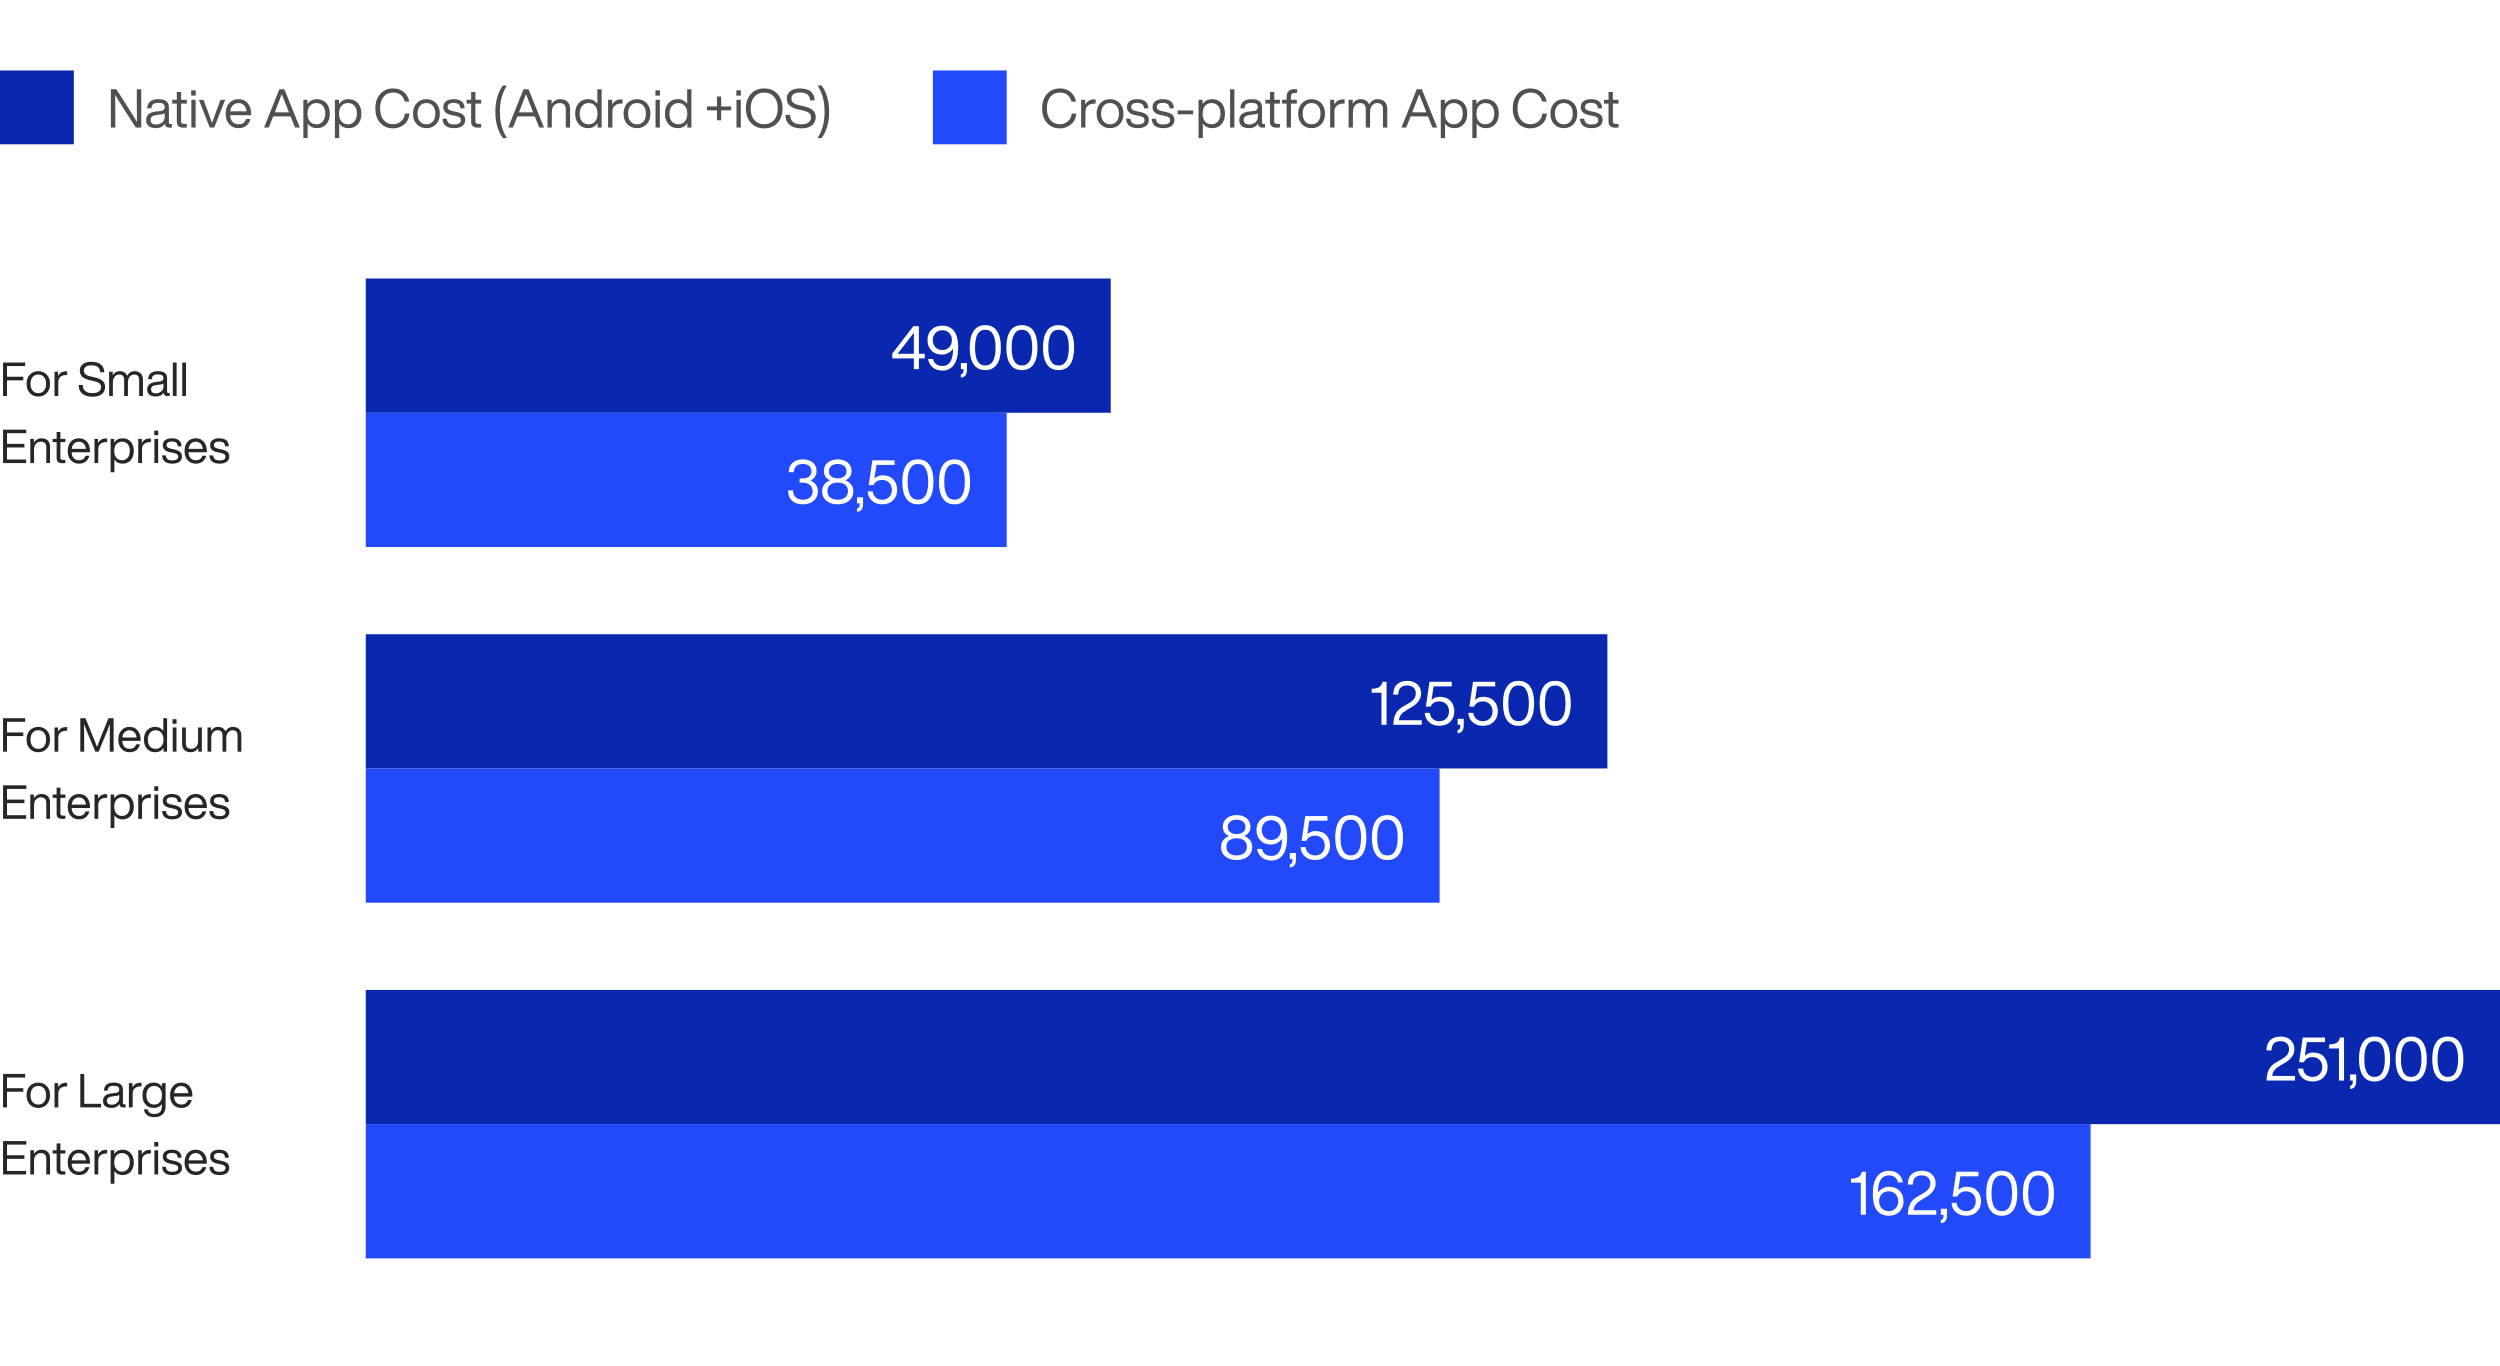
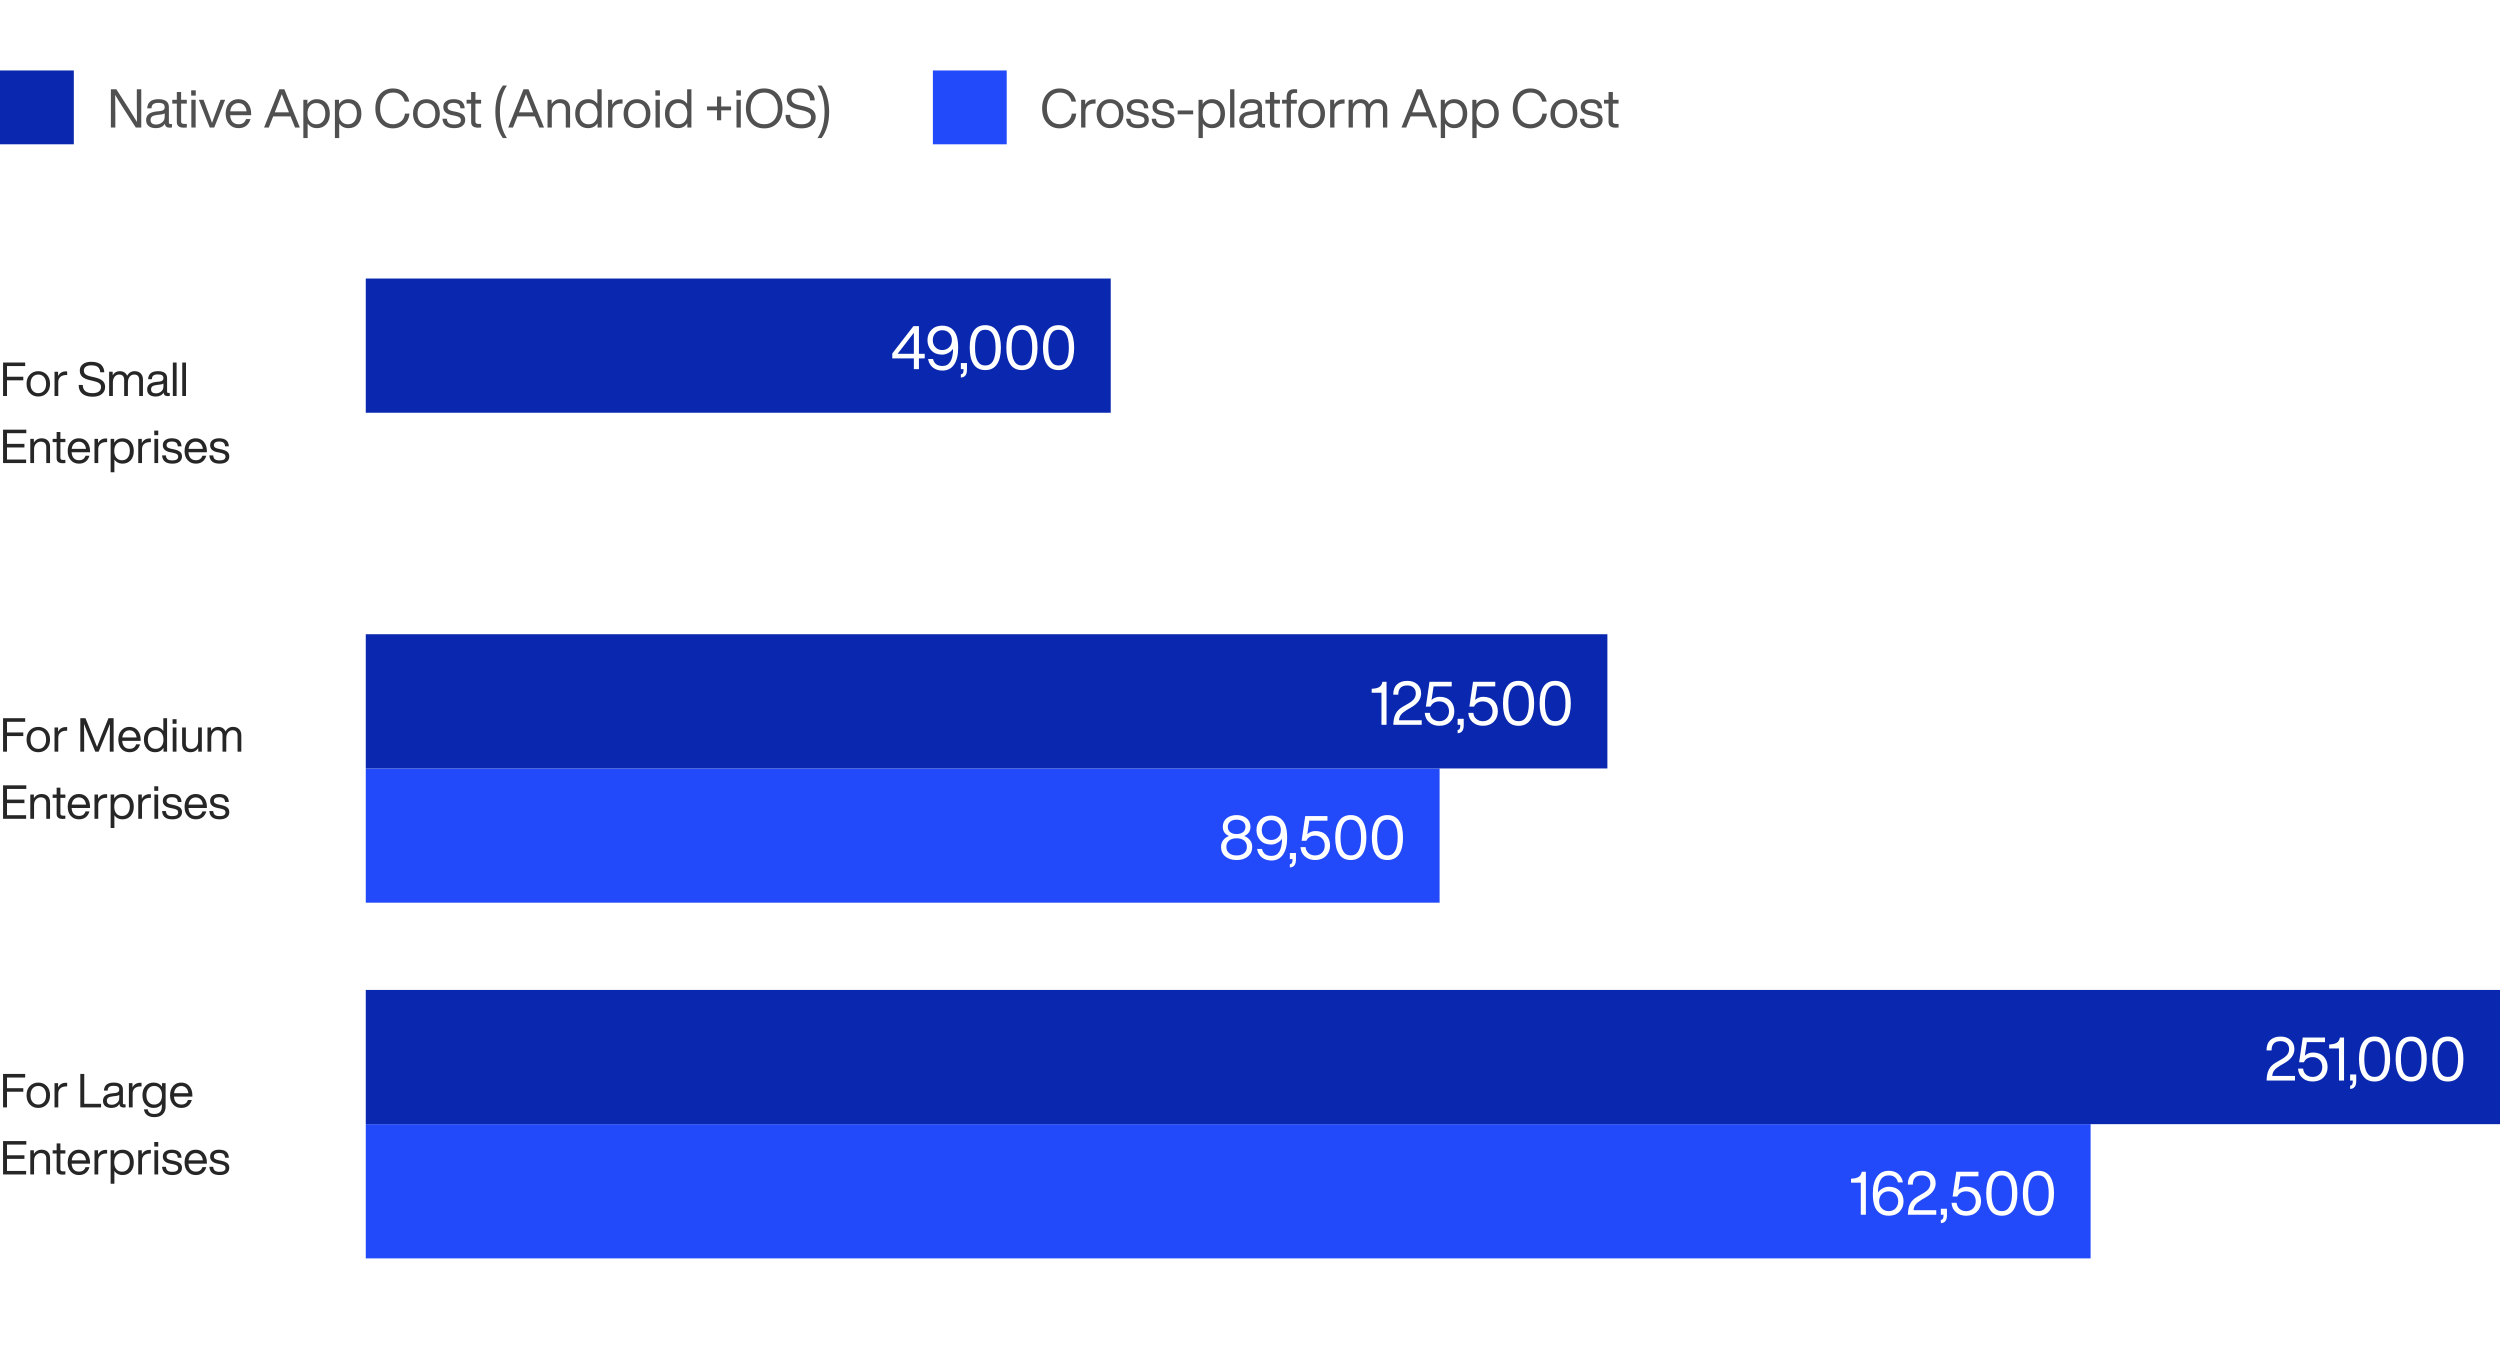
<svg xmlns="http://www.w3.org/2000/svg" width="745" height="407" viewBox="0 0 745 407" fill="none">
  <rect width="745" height="407" fill="white" />
-   <rect width="191" height="40" transform="translate(109 123)" fill="#224AFA" />
  <path d="M241.591 143.178C242.743 142.53 243.337 141.594 243.337 140.37C243.337 139.29 242.959 138.444 242.203 137.832C241.447 137.22 240.457 136.896 239.233 136.896C237.937 136.896 236.929 137.256 236.173 137.94C235.417 138.624 235.039 139.56 235.039 140.712H236.551C236.587 139.92 236.839 139.308 237.307 138.894C237.775 138.48 238.423 138.264 239.233 138.264C240.025 138.264 240.637 138.462 241.105 138.84C241.573 139.218 241.807 139.74 241.807 140.406C241.807 141.09 241.573 141.63 241.105 142.008C240.637 142.404 239.989 142.584 239.143 142.584H238.279V143.844H239.233C240.133 143.844 240.835 144.078 241.357 144.546C241.879 145.014 242.149 145.626 242.149 146.4C242.149 147.174 241.879 147.786 241.375 148.236C240.871 148.704 240.187 148.92 239.323 148.92C238.387 148.92 237.649 148.686 237.145 148.218C236.623 147.75 236.353 147.048 236.335 146.13H234.841C234.823 147.426 235.201 148.434 235.993 149.172C236.785 149.928 237.883 150.288 239.323 150.288C240.637 150.288 241.699 149.928 242.509 149.208C243.319 148.506 243.733 147.57 243.733 146.4C243.733 144.996 243.013 143.934 241.591 143.178ZM251.909 143.124C253.133 142.584 253.763 141.684 253.763 140.406C253.763 139.326 253.367 138.462 252.593 137.814C251.801 137.202 250.829 136.896 249.641 136.896C248.453 136.896 247.463 137.202 246.689 137.814C245.897 138.462 245.519 139.326 245.519 140.406C245.519 141.684 246.131 142.584 247.373 143.124C246.617 143.412 246.041 143.844 245.627 144.402C245.195 144.96 244.997 145.608 244.997 146.364C244.997 147.57 245.411 148.524 246.275 149.226C247.121 149.946 248.237 150.288 249.641 150.288C251.027 150.288 252.143 149.946 253.007 149.226C253.853 148.524 254.285 147.57 254.285 146.364C254.285 145.608 254.069 144.96 253.655 144.402C253.223 143.844 252.647 143.412 251.909 143.124ZM251.531 138.822C252.017 139.218 252.269 139.74 252.269 140.406C252.269 141.09 252.017 141.612 251.531 141.99C251.045 142.368 250.415 142.548 249.641 142.548C248.849 142.548 248.219 142.368 247.751 141.99C247.247 141.612 247.013 141.09 247.013 140.406C247.013 139.74 247.247 139.218 247.751 138.822C248.219 138.462 248.849 138.264 249.641 138.264C250.415 138.264 251.045 138.462 251.531 138.822ZM247.409 148.236C246.851 147.804 246.581 147.174 246.581 146.364C246.581 145.554 246.851 144.924 247.409 144.474C247.949 144.042 248.705 143.808 249.641 143.808C250.577 143.808 251.315 144.042 251.873 144.474C252.413 144.924 252.701 145.554 252.701 146.364C252.701 147.174 252.413 147.804 251.873 148.236C251.297 148.704 250.559 148.92 249.641 148.92C248.705 148.92 247.967 148.704 247.409 148.236ZM255.373 150H256.165V150.288C256.165 151.062 255.931 151.476 255.499 151.512L255.373 151.53V152.502L255.553 152.484C256.633 152.376 257.191 151.602 257.191 150.162V148.2H255.373V150ZM263.002 141.648C262.066 141.648 261.256 141.972 260.572 142.584L261.184 138.552H266.584V137.184H259.96L258.88 144.564H260.284C260.77 143.538 261.652 143.016 262.912 143.016C263.74 143.016 264.424 143.304 264.964 143.844C265.504 144.384 265.774 145.104 265.774 145.968C265.774 146.85 265.504 147.57 264.964 148.11C264.424 148.65 263.74 148.92 262.912 148.92C262.138 148.92 261.49 148.704 260.968 148.254C260.428 147.822 260.14 147.21 260.068 146.436H258.556C258.628 147.606 259.06 148.542 259.87 149.226C260.662 149.946 261.688 150.288 262.912 150.288C264.244 150.288 265.324 149.892 266.152 149.064C266.944 148.272 267.358 147.228 267.358 145.968C267.358 144.708 266.962 143.664 266.206 142.854C265.432 142.062 264.37 141.648 263.002 141.648ZM277.01 148.56C277.784 147.408 278.18 145.752 278.18 143.592C278.18 141.45 277.784 139.794 277.01 138.624C276.218 137.472 275.066 136.896 273.536 136.896C271.988 136.896 270.818 137.472 270.062 138.624C269.27 139.794 268.892 141.45 268.892 143.592C268.892 145.752 269.27 147.408 270.062 148.56C270.818 149.712 271.988 150.288 273.536 150.288C275.066 150.288 276.218 149.712 277.01 148.56ZM270.476 143.592C270.476 140.046 271.484 138.264 273.536 138.264C275.57 138.264 276.596 140.046 276.596 143.592C276.596 147.156 275.57 148.92 273.536 148.92C271.484 148.92 270.476 147.156 270.476 143.592ZM287.926 148.56C288.7 147.408 289.096 145.752 289.096 143.592C289.096 141.45 288.7 139.794 287.926 138.624C287.134 137.472 285.982 136.896 284.452 136.896C282.904 136.896 281.734 137.472 280.978 138.624C280.186 139.794 279.808 141.45 279.808 143.592C279.808 145.752 280.186 147.408 280.978 148.56C281.734 149.712 282.904 150.288 284.452 150.288C285.982 150.288 287.134 149.712 287.926 148.56ZM281.392 143.592C281.392 140.046 282.4 138.264 284.452 138.264C286.486 138.264 287.512 140.046 287.512 143.592C287.512 147.156 286.486 148.92 284.452 148.92C282.4 148.92 281.392 147.156 281.392 143.592Z" fill="white" />
  <rect width="222" height="40" transform="translate(109 83)" fill="#0928AF" />
  <path d="M273.841 105.428V97.184H272.203L265.903 105.338V106.796H272.329V110H273.841V106.796H275.569V105.428H273.841ZM272.329 105.428H267.487L272.329 99.164V105.428ZM283.624 97.94C282.85 97.346 281.914 97.04 280.798 97.04C279.448 97.04 278.386 97.454 277.594 98.264C276.784 99.074 276.388 100.1 276.388 101.36C276.388 102.62 276.784 103.646 277.576 104.456C278.35 105.284 279.412 105.68 280.762 105.68C281.374 105.68 281.968 105.518 282.58 105.194C283.192 104.87 283.66 104.456 284.02 103.934C283.984 107.354 282.922 109.064 280.852 109.064C280.096 109.064 279.466 108.884 278.98 108.524C278.494 108.164 278.188 107.66 278.044 106.976H276.568C276.748 108.056 277.234 108.902 277.99 109.514C278.746 110.126 279.7 110.432 280.852 110.432C282.346 110.432 283.498 109.838 284.308 108.65C285.118 107.462 285.532 105.806 285.532 103.682C285.532 102.278 285.388 101.126 285.1 100.19C284.812 99.254 284.308 98.516 283.624 97.94ZM278.764 103.484C278.224 102.926 277.972 102.224 277.972 101.36C277.972 100.514 278.224 99.812 278.764 99.236C279.268 98.696 279.952 98.408 280.798 98.408C281.626 98.408 282.31 98.678 282.85 99.218C283.39 99.794 283.66 100.496 283.66 101.36C283.66 102.242 283.39 102.944 282.85 103.484C282.31 104.042 281.626 104.312 280.798 104.312C279.952 104.312 279.268 104.042 278.764 103.484ZM286.337 110H287.129V110.288C287.129 111.062 286.895 111.476 286.463 111.512L286.337 111.53V112.502L286.517 112.484C287.597 112.376 288.155 111.602 288.155 110.162V108.2H286.337V110ZM297.094 108.56C297.868 107.408 298.264 105.752 298.264 103.592C298.264 101.45 297.868 99.794 297.094 98.624C296.302 97.472 295.15 96.896 293.62 96.896C292.072 96.896 290.902 97.472 290.146 98.624C289.354 99.794 288.976 101.45 288.976 103.592C288.976 105.752 289.354 107.408 290.146 108.56C290.902 109.712 292.072 110.288 293.62 110.288C295.15 110.288 296.302 109.712 297.094 108.56ZM290.56 103.592C290.56 100.046 291.568 98.264 293.62 98.264C295.654 98.264 296.68 100.046 296.68 103.592C296.68 107.156 295.654 108.92 293.62 108.92C291.568 108.92 290.56 107.156 290.56 103.592ZM308.01 108.56C308.784 107.408 309.18 105.752 309.18 103.592C309.18 101.45 308.784 99.794 308.01 98.624C307.218 97.472 306.066 96.896 304.536 96.896C302.988 96.896 301.818 97.472 301.062 98.624C300.27 99.794 299.892 101.45 299.892 103.592C299.892 105.752 300.27 107.408 301.062 108.56C301.818 109.712 302.988 110.288 304.536 110.288C306.066 110.288 307.218 109.712 308.01 108.56ZM301.476 103.592C301.476 100.046 302.484 98.264 304.536 98.264C306.57 98.264 307.596 100.046 307.596 103.592C307.596 107.156 306.57 108.92 304.536 108.92C302.484 108.92 301.476 107.156 301.476 103.592ZM318.926 108.56C319.7 107.408 320.096 105.752 320.096 103.592C320.096 101.45 319.7 99.794 318.926 98.624C318.134 97.472 316.982 96.896 315.452 96.896C313.904 96.896 312.734 97.472 311.978 98.624C311.186 99.794 310.808 101.45 310.808 103.592C310.808 105.752 311.186 107.408 311.978 108.56C312.734 109.712 313.904 110.288 315.452 110.288C316.982 110.288 318.134 109.712 318.926 108.56ZM312.392 103.592C312.392 100.046 313.4 98.264 315.452 98.264C317.486 98.264 318.512 100.046 318.512 103.592C318.512 107.156 317.486 108.92 315.452 108.92C313.4 108.92 312.392 107.156 312.392 103.592Z" fill="white" />
  <path d="M7.504 108.032H0.91V118H2.086V113.338H6.944V112.274H2.086V109.096H7.504V108.032ZM13.934 117.132C14.578 116.46 14.914 115.536 14.914 114.388C14.914 113.24 14.578 112.33 13.934 111.644C13.262 110.958 12.422 110.608 11.414 110.608C10.392 110.608 9.552 110.958 8.894 111.644C8.236 112.33 7.914 113.24 7.914 114.388C7.914 115.536 8.236 116.46 8.894 117.132C9.552 117.832 10.392 118.168 11.414 118.168C12.422 118.168 13.262 117.832 13.934 117.132ZM9.72 116.418C9.3 115.942 9.09 115.256 9.09 114.388C9.09 113.52 9.3 112.834 9.72 112.344C10.14 111.868 10.7 111.616 11.414 111.616C12.114 111.616 12.688 111.868 13.108 112.344C13.528 112.834 13.738 113.52 13.738 114.388C13.738 115.256 13.528 115.942 13.108 116.418C12.688 116.922 12.114 117.16 11.414 117.16C10.7 117.16 10.14 116.922 9.72 116.418ZM19.636 110.664C18.572 110.664 17.788 111.126 17.312 112.05V110.776H16.248V118H17.368V113.884C17.368 113.212 17.564 112.68 17.984 112.316C18.404 111.952 18.978 111.756 19.734 111.756H20.014V110.678C19.944 110.678 19.818 110.664 19.636 110.664ZM27.587 118.224C28.749 118.224 29.659 117.972 30.331 117.44C30.989 116.922 31.325 116.208 31.325 115.298C31.325 114.556 31.073 113.954 30.597 113.506C30.107 113.058 29.309 112.708 28.217 112.456L27.335 112.26C26.411 112.064 25.795 111.826 25.487 111.546C25.151 111.28 24.997 110.902 24.997 110.412C24.997 109.936 25.179 109.558 25.557 109.278C25.935 109.012 26.481 108.872 27.181 108.872C28.105 108.872 28.763 109.04 29.169 109.376C29.575 109.712 29.813 110.23 29.869 110.93H31.073C31.059 110.51 30.989 110.118 30.849 109.754C30.709 109.404 30.499 109.082 30.219 108.774C29.925 108.466 29.519 108.228 29.001 108.06C28.483 107.892 27.881 107.808 27.181 107.808C26.145 107.808 25.319 108.046 24.703 108.522C24.087 108.998 23.779 109.628 23.779 110.412C23.779 111.224 24.031 111.84 24.535 112.288C25.039 112.736 25.795 113.072 26.803 113.296L27.685 113.492C28.581 113.688 29.197 113.926 29.561 114.192C29.925 114.458 30.107 114.822 30.107 115.298C30.107 115.914 29.883 116.376 29.449 116.684C29.015 117.006 28.399 117.16 27.587 117.16C25.655 117.16 24.689 116.348 24.661 114.71H23.443C23.443 115.886 23.821 116.754 24.549 117.342C25.277 117.93 26.285 118.224 27.587 118.224ZM40.12 110.608C39.14 110.608 38.398 111.07 37.894 111.966C37.488 111.07 36.746 110.608 35.668 110.608C34.744 110.608 34.058 111.028 33.582 111.84V110.776H32.518V118H33.638V114.052C33.638 113.282 33.806 112.68 34.17 112.26C34.52 111.84 34.954 111.616 35.486 111.616C36.494 111.616 36.998 112.148 36.998 113.212V118H38.118V114.052C38.118 113.282 38.286 112.68 38.636 112.26C38.986 111.84 39.434 111.616 39.966 111.616C40.974 111.616 41.478 112.148 41.478 113.212V118H42.598V113.1C42.598 112.344 42.374 111.742 41.94 111.294C41.506 110.846 40.904 110.608 40.12 110.608ZM50.184 117.09C49.917 117.09 49.791 116.978 49.791 116.74V112.708C49.791 111.308 48.882 110.608 47.075 110.608C45.2 110.608 44.219 111.406 44.136 113.002H45.255C45.283 112.47 45.438 112.106 45.718 111.896C45.998 111.686 46.446 111.574 47.075 111.574C47.663 111.574 48.069 111.672 48.322 111.84C48.574 112.022 48.7 112.316 48.7 112.708C48.7 113.296 48.322 113.618 47.566 113.702L46.529 113.814C44.737 114.01 43.855 114.752 43.855 116.054C43.855 116.726 44.08 117.258 44.528 117.622C44.975 117.986 45.605 118.168 46.404 118.168C47.468 118.168 48.252 117.79 48.755 117.006C48.812 117.706 49.218 118.042 49.974 118.042C50.197 118.042 50.394 118.028 50.59 118V117.09H50.184ZM46.459 117.216C45.983 117.216 45.62 117.118 45.382 116.908C45.13 116.698 45.017 116.404 45.017 116.026C45.017 115.648 45.144 115.354 45.395 115.144C45.648 114.948 46.081 114.808 46.697 114.724L47.748 114.598C48.167 114.556 48.489 114.458 48.7 114.29V115.144C48.7 115.816 48.475 116.32 48.028 116.67C47.58 117.034 47.047 117.216 46.459 117.216ZM52.628 118V108.032H51.508V118H52.628ZM55.431 118V108.032H54.311V118H55.431ZM7.84 128.032H0.91V138H7.784V136.936H2.086V133.338H7.28V132.274H2.086V129.096H7.84V128.032ZM12.361 130.608C11.396 130.608 10.639 131.028 10.094 131.854V130.776H9.029V138H10.149V133.912C10.149 133.17 10.345 132.596 10.752 132.204C11.143 131.812 11.605 131.616 12.137 131.616C13.229 131.616 13.79 132.162 13.79 133.226V138H14.909V133.114C14.909 132.33 14.685 131.714 14.238 131.266C13.79 130.832 13.159 130.608 12.361 130.608ZM19.481 130.776H17.997V128.732H16.877V130.776H15.687V131.756H16.877V136.544C16.877 137.552 17.479 138.042 18.683 138.042C18.907 138.042 19.173 138.028 19.481 138V137.062H18.823C18.263 137.062 17.997 136.866 17.997 136.446V131.756H19.481V130.776ZM26.828 134.388C26.828 133.31 26.534 132.414 25.945 131.686C25.358 130.972 24.546 130.608 23.509 130.608C22.502 130.608 21.703 130.958 21.102 131.644C20.485 132.344 20.177 133.254 20.177 134.388C20.177 135.55 20.485 136.474 21.116 137.146C21.732 137.832 22.529 138.168 23.538 138.168C24.349 138.168 25.021 137.958 25.553 137.538C26.085 137.118 26.45 136.53 26.645 135.802H25.483C25.203 136.698 24.559 137.146 23.566 137.146C22.893 137.146 22.375 136.95 21.997 136.558C21.605 136.166 21.395 135.564 21.34 134.78H26.828V134.388ZM23.509 131.63C24.111 131.63 24.602 131.84 24.98 132.232C25.343 132.624 25.567 133.142 25.623 133.772H21.367C21.451 133.086 21.689 132.554 22.067 132.19C22.431 131.826 22.922 131.63 23.509 131.63ZM31.544 130.664C30.48 130.664 29.696 131.126 29.22 132.05V130.776H28.156V138H29.276V133.884C29.276 133.212 29.472 132.68 29.892 132.316C30.312 131.952 30.886 131.756 31.642 131.756H31.922V130.678C31.852 130.678 31.726 130.664 31.544 130.664ZM36.511 130.608C35.433 130.608 34.607 131.042 34.033 131.896V130.776H32.969V140.744H34.089V136.964C34.663 137.776 35.475 138.168 36.511 138.168C37.519 138.168 38.345 137.832 38.961 137.132C39.563 136.446 39.871 135.536 39.871 134.388C39.871 133.24 39.563 132.33 38.961 131.63C38.345 130.958 37.519 130.608 36.511 130.608ZM36.371 137.16C35.657 137.16 35.097 136.922 34.677 136.418C34.257 135.942 34.047 135.256 34.047 134.388C34.047 133.52 34.257 132.834 34.677 132.344C35.097 131.868 35.657 131.616 36.371 131.616C37.085 131.616 37.645 131.868 38.065 132.344C38.485 132.82 38.695 133.492 38.695 134.332C38.695 135.2 38.471 135.9 38.051 136.404C37.631 136.908 37.071 137.16 36.371 137.16ZM44.587 130.664C43.523 130.664 42.739 131.126 42.263 132.05V130.776H41.199V138H42.319V133.884C42.319 133.212 42.515 132.68 42.935 132.316C43.355 131.952 43.929 131.756 44.685 131.756H44.965V130.678C44.895 130.678 44.769 130.664 44.587 130.664ZM47.16 129.684V128.312H45.97V129.684H47.16ZM47.132 138V130.776H46.012V138H47.132ZM51.363 138.168C52.259 138.168 52.959 137.986 53.463 137.608C53.967 137.23 54.233 136.698 54.233 136.012C54.233 135.424 54.037 134.976 53.645 134.64C53.253 134.318 52.623 134.066 51.741 133.884L51.097 133.758C50.565 133.646 50.201 133.52 49.977 133.352C49.753 133.198 49.641 132.96 49.641 132.638C49.641 132.302 49.767 132.05 50.033 131.854C50.285 131.672 50.663 131.574 51.153 131.574C51.755 131.574 52.203 131.686 52.497 131.896C52.777 132.12 52.945 132.484 52.973 133.002H54.093C54.037 131.406 53.057 130.608 51.153 130.608C50.341 130.608 49.697 130.804 49.221 131.168C48.745 131.532 48.521 132.036 48.521 132.652C48.521 133.8 49.263 134.5 50.775 134.78L51.447 134.906C52.063 135.032 52.497 135.172 52.735 135.34C52.973 135.508 53.099 135.76 53.099 136.082C53.099 136.838 52.511 137.202 51.363 137.202C50.719 137.202 50.257 137.09 49.963 136.866C49.669 136.642 49.487 136.25 49.431 135.704H48.297C48.409 137.356 49.431 138.168 51.363 138.168ZM61.65 134.388C61.65 133.31 61.356 132.414 60.768 131.686C60.18 130.972 59.368 130.608 58.332 130.608C57.324 130.608 56.526 130.958 55.924 131.644C55.308 132.344 55 133.254 55 134.388C55 135.55 55.308 136.474 55.938 137.146C56.554 137.832 57.352 138.168 58.36 138.168C59.172 138.168 59.844 137.958 60.376 137.538C60.908 137.118 61.272 136.53 61.468 135.802H60.306C60.026 136.698 59.382 137.146 58.388 137.146C57.716 137.146 57.198 136.95 56.82 136.558C56.428 136.166 56.218 135.564 56.162 134.78H61.65V134.388ZM58.332 131.63C58.934 131.63 59.424 131.84 59.802 132.232C60.166 132.624 60.39 133.142 60.446 133.772H56.19C56.274 133.086 56.512 132.554 56.89 132.19C57.254 131.826 57.744 131.63 58.332 131.63ZM65.458 138.168C66.354 138.168 67.054 137.986 67.558 137.608C68.062 137.23 68.328 136.698 68.328 136.012C68.328 135.424 68.132 134.976 67.74 134.64C67.348 134.318 66.718 134.066 65.836 133.884L65.192 133.758C64.66 133.646 64.296 133.52 64.072 133.352C63.848 133.198 63.736 132.96 63.736 132.638C63.736 132.302 63.862 132.05 64.128 131.854C64.38 131.672 64.758 131.574 65.248 131.574C65.85 131.574 66.298 131.686 66.592 131.896C66.872 132.12 67.04 132.484 67.068 133.002H68.188C68.132 131.406 67.152 130.608 65.248 130.608C64.436 130.608 63.792 130.804 63.316 131.168C62.84 131.532 62.616 132.036 62.616 132.652C62.616 133.8 63.358 134.5 64.87 134.78L65.542 134.906C66.158 135.032 66.592 135.172 66.83 135.34C67.068 135.508 67.194 135.76 67.194 136.082C67.194 136.838 66.606 137.202 65.458 137.202C64.814 137.202 64.352 137.09 64.058 136.866C63.764 136.642 63.582 136.25 63.526 135.704H62.392C62.504 137.356 63.526 138.168 65.458 138.168Z" fill="#262626" />
  <rect width="320" height="40" transform="translate(109 229)" fill="#224AFA" />
  <path d="M370.784 249.124C372.008 248.584 372.638 247.684 372.638 246.406C372.638 245.326 372.242 244.462 371.468 243.814C370.676 243.202 369.704 242.896 368.516 242.896C367.328 242.896 366.338 243.202 365.564 243.814C364.772 244.462 364.394 245.326 364.394 246.406C364.394 247.684 365.006 248.584 366.248 249.124C365.492 249.412 364.916 249.844 364.502 250.402C364.07 250.96 363.872 251.608 363.872 252.364C363.872 253.57 364.286 254.524 365.15 255.226C365.996 255.946 367.112 256.288 368.516 256.288C369.902 256.288 371.018 255.946 371.882 255.226C372.728 254.524 373.16 253.57 373.16 252.364C373.16 251.608 372.944 250.96 372.53 250.402C372.098 249.844 371.522 249.412 370.784 249.124ZM370.406 244.822C370.892 245.218 371.144 245.74 371.144 246.406C371.144 247.09 370.892 247.612 370.406 247.99C369.92 248.368 369.29 248.548 368.516 248.548C367.724 248.548 367.094 248.368 366.626 247.99C366.122 247.612 365.888 247.09 365.888 246.406C365.888 245.74 366.122 245.218 366.626 244.822C367.094 244.462 367.724 244.264 368.516 244.264C369.29 244.264 369.92 244.462 370.406 244.822ZM366.284 254.236C365.726 253.804 365.456 253.174 365.456 252.364C365.456 251.554 365.726 250.924 366.284 250.474C366.824 250.042 367.58 249.808 368.516 249.808C369.452 249.808 370.19 250.042 370.748 250.474C371.288 250.924 371.576 251.554 371.576 252.364C371.576 253.174 371.288 253.804 370.748 254.236C370.172 254.704 369.434 254.92 368.516 254.92C367.58 254.92 366.842 254.704 366.284 254.236ZM381.659 243.94C380.885 243.346 379.949 243.04 378.833 243.04C377.483 243.04 376.421 243.454 375.629 244.264C374.819 245.074 374.423 246.1 374.423 247.36C374.423 248.62 374.819 249.646 375.611 250.456C376.385 251.284 377.447 251.68 378.797 251.68C379.409 251.68 380.003 251.518 380.615 251.194C381.227 250.87 381.695 250.456 382.055 249.934C382.019 253.354 380.957 255.064 378.887 255.064C378.131 255.064 377.501 254.884 377.015 254.524C376.529 254.164 376.223 253.66 376.079 252.976H374.603C374.783 254.056 375.269 254.902 376.025 255.514C376.781 256.126 377.735 256.432 378.887 256.432C380.381 256.432 381.533 255.838 382.343 254.65C383.153 253.462 383.567 251.806 383.567 249.682C383.567 248.278 383.423 247.126 383.135 246.19C382.847 245.254 382.343 244.516 381.659 243.94ZM376.799 249.484C376.259 248.926 376.007 248.224 376.007 247.36C376.007 246.514 376.259 245.812 376.799 245.236C377.303 244.696 377.987 244.408 378.833 244.408C379.661 244.408 380.345 244.678 380.885 245.218C381.425 245.794 381.695 246.496 381.695 247.36C381.695 248.242 381.425 248.944 380.885 249.484C380.345 250.042 379.661 250.312 378.833 250.312C377.987 250.312 377.303 250.042 376.799 249.484ZM384.373 256H385.165V256.288C385.165 257.062 384.931 257.476 384.499 257.512L384.373 257.53V258.502L384.553 258.484C385.633 258.376 386.191 257.602 386.191 256.162V254.2H384.373V256ZM392.002 247.648C391.066 247.648 390.256 247.972 389.572 248.584L390.184 244.552H395.584V243.184H388.96L387.88 250.564H389.284C389.77 249.538 390.652 249.016 391.912 249.016C392.74 249.016 393.424 249.304 393.964 249.844C394.504 250.384 394.774 251.104 394.774 251.968C394.774 252.85 394.504 253.57 393.964 254.11C393.424 254.65 392.74 254.92 391.912 254.92C391.138 254.92 390.49 254.704 389.968 254.254C389.428 253.822 389.14 253.21 389.068 252.436H387.556C387.628 253.606 388.06 254.542 388.87 255.226C389.662 255.946 390.688 256.288 391.912 256.288C393.244 256.288 394.324 255.892 395.152 255.064C395.944 254.272 396.358 253.228 396.358 251.968C396.358 250.708 395.962 249.664 395.206 248.854C394.432 248.062 393.37 247.648 392.002 247.648ZM406.01 254.56C406.784 253.408 407.18 251.752 407.18 249.592C407.18 247.45 406.784 245.794 406.01 244.624C405.218 243.472 404.066 242.896 402.536 242.896C400.988 242.896 399.818 243.472 399.062 244.624C398.27 245.794 397.892 247.45 397.892 249.592C397.892 251.752 398.27 253.408 399.062 254.56C399.818 255.712 400.988 256.288 402.536 256.288C404.066 256.288 405.218 255.712 406.01 254.56ZM399.476 249.592C399.476 246.046 400.484 244.264 402.536 244.264C404.57 244.264 405.596 246.046 405.596 249.592C405.596 253.156 404.57 254.92 402.536 254.92C400.484 254.92 399.476 253.156 399.476 249.592ZM416.926 254.56C417.7 253.408 418.096 251.752 418.096 249.592C418.096 247.45 417.7 245.794 416.926 244.624C416.134 243.472 414.982 242.896 413.452 242.896C411.904 242.896 410.734 243.472 409.978 244.624C409.186 245.794 408.808 247.45 408.808 249.592C408.808 251.752 409.186 253.408 409.978 254.56C410.734 255.712 411.904 256.288 413.452 256.288C414.982 256.288 416.134 255.712 416.926 254.56ZM410.392 249.592C410.392 246.046 411.4 244.264 413.452 244.264C415.486 244.264 416.512 246.046 416.512 249.592C416.512 253.156 415.486 254.92 413.452 254.92C411.4 254.92 410.392 253.156 410.392 249.592Z" fill="white" />
  <rect width="370" height="40" transform="translate(109 189)" fill="#0928AF" />
  <path d="M411.966 203.184C411.822 203.904 411.516 204.408 411.084 204.696C410.634 205.002 409.95 205.182 409.05 205.236L408.762 205.254V206.442H411.678V216H413.19V203.184H411.966ZM416.905 214.632C416.941 213.984 417.139 213.426 417.499 212.976C417.841 212.526 418.417 212.058 419.209 211.572L420.577 210.78C422.521 209.664 423.493 208.26 423.493 206.604C423.493 205.524 423.115 204.642 422.359 203.922C421.603 203.238 420.613 202.896 419.407 202.896C418.075 202.896 417.031 203.256 416.293 203.976C415.537 204.696 415.177 205.722 415.195 207.018H416.689C416.689 205.182 417.571 204.264 419.371 204.264C420.163 204.264 420.775 204.48 421.225 204.912C421.675 205.344 421.909 205.902 421.909 206.604C421.909 207.252 421.729 207.81 421.387 208.26C421.045 208.728 420.469 209.196 419.659 209.664L418.039 210.6C417.067 211.176 416.365 211.824 415.969 212.58C415.555 213.336 415.321 214.254 415.249 215.298L415.213 216H423.673V214.632H416.905ZM429.03 207.648C428.094 207.648 427.284 207.972 426.6 208.584L427.212 204.552H432.612V203.184H425.988L424.908 210.564H426.312C426.798 209.538 427.68 209.016 428.94 209.016C429.768 209.016 430.452 209.304 430.992 209.844C431.532 210.384 431.802 211.104 431.802 211.968C431.802 212.85 431.532 213.57 430.992 214.11C430.452 214.65 429.768 214.92 428.94 214.92C428.166 214.92 427.518 214.704 426.996 214.254C426.456 213.822 426.168 213.21 426.096 212.436H424.584C424.656 213.606 425.088 214.542 425.898 215.226C426.69 215.946 427.716 216.288 428.94 216.288C430.272 216.288 431.352 215.892 432.18 215.064C432.972 214.272 433.386 213.228 433.386 211.968C433.386 210.708 432.99 209.664 432.234 208.854C431.46 208.062 430.398 207.648 429.03 207.648ZM434.373 216H435.165V216.288C435.165 217.062 434.931 217.476 434.499 217.512L434.373 217.53V218.502L434.553 218.484C435.633 218.376 436.191 217.602 436.191 216.162V214.2H434.373V216ZM442.002 207.648C441.066 207.648 440.256 207.972 439.572 208.584L440.184 204.552H445.584V203.184H438.96L437.88 210.564H439.284C439.77 209.538 440.652 209.016 441.912 209.016C442.74 209.016 443.424 209.304 443.964 209.844C444.504 210.384 444.774 211.104 444.774 211.968C444.774 212.85 444.504 213.57 443.964 214.11C443.424 214.65 442.74 214.92 441.912 214.92C441.138 214.92 440.49 214.704 439.968 214.254C439.428 213.822 439.14 213.21 439.068 212.436H437.556C437.628 213.606 438.06 214.542 438.87 215.226C439.662 215.946 440.688 216.288 441.912 216.288C443.244 216.288 444.324 215.892 445.152 215.064C445.944 214.272 446.358 213.228 446.358 211.968C446.358 210.708 445.962 209.664 445.206 208.854C444.432 208.062 443.37 207.648 442.002 207.648ZM456.01 214.56C456.784 213.408 457.18 211.752 457.18 209.592C457.18 207.45 456.784 205.794 456.01 204.624C455.218 203.472 454.066 202.896 452.536 202.896C450.988 202.896 449.818 203.472 449.062 204.624C448.27 205.794 447.892 207.45 447.892 209.592C447.892 211.752 448.27 213.408 449.062 214.56C449.818 215.712 450.988 216.288 452.536 216.288C454.066 216.288 455.218 215.712 456.01 214.56ZM449.476 209.592C449.476 206.046 450.484 204.264 452.536 204.264C454.57 204.264 455.596 206.046 455.596 209.592C455.596 213.156 454.57 214.92 452.536 214.92C450.484 214.92 449.476 213.156 449.476 209.592ZM466.926 214.56C467.7 213.408 468.096 211.752 468.096 209.592C468.096 207.45 467.7 205.794 466.926 204.624C466.134 203.472 464.982 202.896 463.452 202.896C461.904 202.896 460.734 203.472 459.978 204.624C459.186 205.794 458.808 207.45 458.808 209.592C458.808 211.752 459.186 213.408 459.978 214.56C460.734 215.712 461.904 216.288 463.452 216.288C464.982 216.288 466.134 215.712 466.926 214.56ZM460.392 209.592C460.392 206.046 461.4 204.264 463.452 204.264C465.486 204.264 466.512 206.046 466.512 209.592C466.512 213.156 465.486 214.92 463.452 214.92C461.4 214.92 460.392 213.156 460.392 209.592Z" fill="white" />
  <path d="M7.504 214.032H0.91V224H2.086V219.338H6.944V218.274H2.086V215.096H7.504V214.032ZM13.934 223.132C14.578 222.46 14.914 221.536 14.914 220.388C14.914 219.24 14.578 218.33 13.934 217.644C13.262 216.958 12.422 216.608 11.414 216.608C10.392 216.608 9.552 216.958 8.894 217.644C8.236 218.33 7.914 219.24 7.914 220.388C7.914 221.536 8.236 222.46 8.894 223.132C9.552 223.832 10.392 224.168 11.414 224.168C12.422 224.168 13.262 223.832 13.934 223.132ZM9.72 222.418C9.3 221.942 9.09 221.256 9.09 220.388C9.09 219.52 9.3 218.834 9.72 218.344C10.14 217.868 10.7 217.616 11.414 217.616C12.114 217.616 12.688 217.868 13.108 218.344C13.528 218.834 13.738 219.52 13.738 220.388C13.738 221.256 13.528 221.942 13.108 222.418C12.688 222.922 12.114 223.16 11.414 223.16C10.7 223.16 10.14 222.922 9.72 222.418ZM19.636 216.664C18.572 216.664 17.788 217.126 17.312 218.05V216.776H16.248V224H17.368V219.884C17.368 219.212 17.564 218.68 17.984 218.316C18.404 217.952 18.978 217.756 19.734 217.756H20.014V216.678C19.944 216.678 19.818 216.664 19.636 216.664ZM30.093 219.534C29.869 220.052 29.477 221.06 28.917 222.572C28.497 221.508 28.119 220.556 27.783 219.702L25.473 214.032H23.933V224H25.081V220.808C25.081 218.708 25.067 217.014 25.039 215.726C25.263 216.342 25.557 217.098 25.921 217.994L28.399 224H29.407L31.871 217.994C32.235 217.098 32.529 216.342 32.753 215.726C32.725 217.014 32.711 218.708 32.711 220.808V224H33.859V214.032H32.319L30.093 219.534ZM41.908 220.388C41.908 219.31 41.614 218.414 41.026 217.686C40.438 216.972 39.626 216.608 38.59 216.608C37.582 216.608 36.784 216.958 36.182 217.644C35.566 218.344 35.258 219.254 35.258 220.388C35.258 221.55 35.566 222.474 36.196 223.146C36.812 223.832 37.61 224.168 38.618 224.168C39.43 224.168 40.102 223.958 40.634 223.538C41.166 223.118 41.53 222.53 41.726 221.802H40.564C40.284 222.698 39.64 223.146 38.646 223.146C37.974 223.146 37.456 222.95 37.078 222.558C36.686 222.166 36.476 221.564 36.42 220.78H41.908V220.388ZM38.59 217.63C39.192 217.63 39.682 217.84 40.06 218.232C40.424 218.624 40.648 219.142 40.704 219.772H36.448C36.532 219.086 36.77 218.554 37.148 218.19C37.512 217.826 38.002 217.63 38.59 217.63ZM48.669 217.812C48.081 217.014 47.282 216.608 46.246 216.608C45.211 216.608 44.398 216.958 43.81 217.63C43.194 218.316 42.886 219.24 42.886 220.388C42.886 221.536 43.194 222.446 43.81 223.132C44.413 223.832 45.224 224.168 46.246 224.168C47.31 224.168 48.136 223.748 48.724 222.88V224H49.788V214.032H48.669V217.812ZM44.693 222.446C44.273 221.97 44.062 221.312 44.062 220.444C44.062 219.576 44.273 218.89 44.693 218.386C45.112 217.882 45.687 217.616 46.386 217.616C47.087 217.616 47.66 217.868 48.081 218.358C48.501 218.862 48.711 219.534 48.711 220.388C48.711 221.256 48.501 221.942 48.081 222.418C47.66 222.922 47.087 223.16 46.386 223.16C45.672 223.16 45.112 222.922 44.693 222.446ZM52.615 215.684V214.312H51.425V215.684H52.615ZM52.587 224V216.776H51.467V224H52.587ZM59.03 220.864C59.03 221.62 58.82 222.18 58.428 222.572C58.022 222.964 57.56 223.16 57.042 223.16C55.936 223.16 55.39 222.628 55.39 221.55V216.776H54.27V221.662C54.27 222.46 54.494 223.076 54.942 223.51C55.39 223.958 56.006 224.168 56.818 224.168C57.77 224.168 58.526 223.762 59.086 222.922V224H60.15V216.776H59.03V220.864ZM69.432 216.608C68.452 216.608 67.71 217.07 67.206 217.966C66.8 217.07 66.058 216.608 64.98 216.608C64.056 216.608 63.37 217.028 62.894 217.84V216.776H61.83V224H62.95V220.052C62.95 219.282 63.118 218.68 63.482 218.26C63.832 217.84 64.266 217.616 64.798 217.616C65.806 217.616 66.31 218.148 66.31 219.212V224H67.43V220.052C67.43 219.282 67.598 218.68 67.948 218.26C68.298 217.84 68.746 217.616 69.278 217.616C70.286 217.616 70.79 218.148 70.79 219.212V224H71.91V219.1C71.91 218.344 71.686 217.742 71.252 217.294C70.818 216.846 70.216 216.608 69.432 216.608ZM7.84 234.032H0.91V244H7.784V242.936H2.086V239.338H7.28V238.274H2.086V235.096H7.84V234.032ZM12.361 236.608C11.396 236.608 10.639 237.028 10.094 237.854V236.776H9.029V244H10.149V239.912C10.149 239.17 10.345 238.596 10.752 238.204C11.143 237.812 11.605 237.616 12.137 237.616C13.229 237.616 13.79 238.162 13.79 239.226V244H14.909V239.114C14.909 238.33 14.685 237.714 14.238 237.266C13.79 236.832 13.159 236.608 12.361 236.608ZM19.481 236.776H17.997V234.732H16.877V236.776H15.687V237.756H16.877V242.544C16.877 243.552 17.479 244.042 18.683 244.042C18.907 244.042 19.173 244.028 19.481 244V243.062H18.823C18.263 243.062 17.997 242.866 17.997 242.446V237.756H19.481V236.776ZM26.828 240.388C26.828 239.31 26.534 238.414 25.945 237.686C25.358 236.972 24.546 236.608 23.509 236.608C22.502 236.608 21.703 236.958 21.102 237.644C20.485 238.344 20.177 239.254 20.177 240.388C20.177 241.55 20.485 242.474 21.116 243.146C21.732 243.832 22.529 244.168 23.538 244.168C24.349 244.168 25.021 243.958 25.553 243.538C26.085 243.118 26.45 242.53 26.645 241.802H25.483C25.203 242.698 24.559 243.146 23.566 243.146C22.893 243.146 22.375 242.95 21.997 242.558C21.605 242.166 21.395 241.564 21.34 240.78H26.828V240.388ZM23.509 237.63C24.111 237.63 24.602 237.84 24.98 238.232C25.343 238.624 25.567 239.142 25.623 239.772H21.367C21.451 239.086 21.689 238.554 22.067 238.19C22.431 237.826 22.922 237.63 23.509 237.63ZM31.544 236.664C30.48 236.664 29.696 237.126 29.22 238.05V236.776H28.156V244H29.276V239.884C29.276 239.212 29.472 238.68 29.892 238.316C30.312 237.952 30.886 237.756 31.642 237.756H31.922V236.678C31.852 236.678 31.726 236.664 31.544 236.664ZM36.511 236.608C35.433 236.608 34.607 237.042 34.033 237.896V236.776H32.969V246.744H34.089V242.964C34.663 243.776 35.475 244.168 36.511 244.168C37.519 244.168 38.345 243.832 38.961 243.132C39.563 242.446 39.871 241.536 39.871 240.388C39.871 239.24 39.563 238.33 38.961 237.63C38.345 236.958 37.519 236.608 36.511 236.608ZM36.371 243.16C35.657 243.16 35.097 242.922 34.677 242.418C34.257 241.942 34.047 241.256 34.047 240.388C34.047 239.52 34.257 238.834 34.677 238.344C35.097 237.868 35.657 237.616 36.371 237.616C37.085 237.616 37.645 237.868 38.065 238.344C38.485 238.82 38.695 239.492 38.695 240.332C38.695 241.2 38.471 241.9 38.051 242.404C37.631 242.908 37.071 243.16 36.371 243.16ZM44.587 236.664C43.523 236.664 42.739 237.126 42.263 238.05V236.776H41.199V244H42.319V239.884C42.319 239.212 42.515 238.68 42.935 238.316C43.355 237.952 43.929 237.756 44.685 237.756H44.965V236.678C44.895 236.678 44.769 236.664 44.587 236.664ZM47.16 235.684V234.312H45.97V235.684H47.16ZM47.132 244V236.776H46.012V244H47.132ZM51.363 244.168C52.259 244.168 52.959 243.986 53.463 243.608C53.967 243.23 54.233 242.698 54.233 242.012C54.233 241.424 54.037 240.976 53.645 240.64C53.253 240.318 52.623 240.066 51.741 239.884L51.097 239.758C50.565 239.646 50.201 239.52 49.977 239.352C49.753 239.198 49.641 238.96 49.641 238.638C49.641 238.302 49.767 238.05 50.033 237.854C50.285 237.672 50.663 237.574 51.153 237.574C51.755 237.574 52.203 237.686 52.497 237.896C52.777 238.12 52.945 238.484 52.973 239.002H54.093C54.037 237.406 53.057 236.608 51.153 236.608C50.341 236.608 49.697 236.804 49.221 237.168C48.745 237.532 48.521 238.036 48.521 238.652C48.521 239.8 49.263 240.5 50.775 240.78L51.447 240.906C52.063 241.032 52.497 241.172 52.735 241.34C52.973 241.508 53.099 241.76 53.099 242.082C53.099 242.838 52.511 243.202 51.363 243.202C50.719 243.202 50.257 243.09 49.963 242.866C49.669 242.642 49.487 242.25 49.431 241.704H48.297C48.409 243.356 49.431 244.168 51.363 244.168ZM61.65 240.388C61.65 239.31 61.356 238.414 60.768 237.686C60.18 236.972 59.368 236.608 58.332 236.608C57.324 236.608 56.526 236.958 55.924 237.644C55.308 238.344 55 239.254 55 240.388C55 241.55 55.308 242.474 55.938 243.146C56.554 243.832 57.352 244.168 58.36 244.168C59.172 244.168 59.844 243.958 60.376 243.538C60.908 243.118 61.272 242.53 61.468 241.802H60.306C60.026 242.698 59.382 243.146 58.388 243.146C57.716 243.146 57.198 242.95 56.82 242.558C56.428 242.166 56.218 241.564 56.162 240.78H61.65V240.388ZM58.332 237.63C58.934 237.63 59.424 237.84 59.802 238.232C60.166 238.624 60.39 239.142 60.446 239.772H56.19C56.274 239.086 56.512 238.554 56.89 238.19C57.254 237.826 57.744 237.63 58.332 237.63ZM65.458 244.168C66.354 244.168 67.054 243.986 67.558 243.608C68.062 243.23 68.328 242.698 68.328 242.012C68.328 241.424 68.132 240.976 67.74 240.64C67.348 240.318 66.718 240.066 65.836 239.884L65.192 239.758C64.66 239.646 64.296 239.52 64.072 239.352C63.848 239.198 63.736 238.96 63.736 238.638C63.736 238.302 63.862 238.05 64.128 237.854C64.38 237.672 64.758 237.574 65.248 237.574C65.85 237.574 66.298 237.686 66.592 237.896C66.872 238.12 67.04 238.484 67.068 239.002H68.188C68.132 237.406 67.152 236.608 65.248 236.608C64.436 236.608 63.792 236.804 63.316 237.168C62.84 237.532 62.616 238.036 62.616 238.652C62.616 239.8 63.358 240.5 64.87 240.78L65.542 240.906C66.158 241.032 66.592 241.172 66.83 241.34C67.068 241.508 67.194 241.76 67.194 242.082C67.194 242.838 66.606 243.202 65.458 243.202C64.814 243.202 64.352 243.09 64.058 242.866C63.764 242.642 63.582 242.25 63.526 241.704H62.392C62.504 243.356 63.526 244.168 65.458 244.168Z" fill="#262626" />
  <rect width="514" height="40" transform="translate(109 335)" fill="#224AFA" />
  <path d="M554.805 349.184C554.661 349.904 554.355 350.408 553.923 350.696C553.473 351.002 552.789 351.182 551.889 351.236L551.601 351.254V352.442H554.517V362H556.029V349.184H554.805ZM562.877 353.648C562.265 353.648 561.653 353.81 561.041 354.134C560.429 354.458 559.961 354.89 559.619 355.394C559.655 351.974 560.735 350.264 562.877 350.264C563.597 350.264 564.191 350.444 564.659 350.804C565.127 351.164 565.451 351.686 565.595 352.352H567.071C566.873 351.272 566.405 350.426 565.667 349.814C564.911 349.202 563.993 348.896 562.877 348.896C561.329 348.896 560.159 349.49 559.331 350.678C558.503 351.866 558.107 353.522 558.107 355.646C558.107 357.05 558.251 358.22 558.539 359.156C558.827 360.092 559.313 360.83 560.015 361.388C560.771 362 561.725 362.288 562.841 362.288C564.173 362.288 565.235 361.892 566.063 361.064C566.855 360.254 567.251 359.228 567.251 357.968C567.251 356.726 566.855 355.7 566.081 354.872C565.289 354.062 564.209 353.648 562.877 353.648ZM560.789 360.092C560.249 359.552 559.979 358.85 559.979 357.968C559.979 357.104 560.249 356.402 560.789 355.826C561.329 355.286 562.013 355.016 562.841 355.016C563.669 355.016 564.353 355.304 564.875 355.844C565.397 356.42 565.667 357.122 565.667 357.968C565.667 358.832 565.397 359.534 564.875 360.092C564.353 360.65 563.669 360.92 562.841 360.92C562.013 360.92 561.329 360.65 560.789 360.092ZM570.239 360.632C570.275 359.984 570.473 359.426 570.833 358.976C571.175 358.526 571.751 358.058 572.543 357.572L573.911 356.78C575.855 355.664 576.827 354.26 576.827 352.604C576.827 351.524 576.449 350.642 575.693 349.922C574.937 349.238 573.947 348.896 572.741 348.896C571.409 348.896 570.365 349.256 569.627 349.976C568.871 350.696 568.511 351.722 568.529 353.018H570.023C570.023 351.182 570.905 350.264 572.705 350.264C573.497 350.264 574.109 350.48 574.559 350.912C575.009 351.344 575.243 351.902 575.243 352.604C575.243 353.252 575.063 353.81 574.721 354.26C574.379 354.728 573.803 355.196 572.993 355.664L571.373 356.6C570.401 357.176 569.699 357.824 569.303 358.58C568.889 359.336 568.655 360.254 568.583 361.298L568.547 362H577.007V360.632H570.239ZM578.373 362H579.165V362.288C579.165 363.062 578.931 363.476 578.499 363.512L578.373 363.53V364.502L578.553 364.484C579.633 364.376 580.191 363.602 580.191 362.162V360.2H578.373V362ZM586.002 353.648C585.066 353.648 584.256 353.972 583.572 354.584L584.184 350.552H589.584V349.184H582.96L581.88 356.564H583.284C583.77 355.538 584.652 355.016 585.912 355.016C586.74 355.016 587.424 355.304 587.964 355.844C588.504 356.384 588.774 357.104 588.774 357.968C588.774 358.85 588.504 359.57 587.964 360.11C587.424 360.65 586.74 360.92 585.912 360.92C585.138 360.92 584.49 360.704 583.968 360.254C583.428 359.822 583.14 359.21 583.068 358.436H581.556C581.628 359.606 582.06 360.542 582.87 361.226C583.662 361.946 584.688 362.288 585.912 362.288C587.244 362.288 588.324 361.892 589.152 361.064C589.944 360.272 590.358 359.228 590.358 357.968C590.358 356.708 589.962 355.664 589.206 354.854C588.432 354.062 587.37 353.648 586.002 353.648ZM600.01 360.56C600.784 359.408 601.18 357.752 601.18 355.592C601.18 353.45 600.784 351.794 600.01 350.624C599.218 349.472 598.066 348.896 596.536 348.896C594.988 348.896 593.818 349.472 593.062 350.624C592.27 351.794 591.892 353.45 591.892 355.592C591.892 357.752 592.27 359.408 593.062 360.56C593.818 361.712 594.988 362.288 596.536 362.288C598.066 362.288 599.218 361.712 600.01 360.56ZM593.476 355.592C593.476 352.046 594.484 350.264 596.536 350.264C598.57 350.264 599.596 352.046 599.596 355.592C599.596 359.156 598.57 360.92 596.536 360.92C594.484 360.92 593.476 359.156 593.476 355.592ZM610.926 360.56C611.7 359.408 612.096 357.752 612.096 355.592C612.096 353.45 611.7 351.794 610.926 350.624C610.134 349.472 608.982 348.896 607.452 348.896C605.904 348.896 604.734 349.472 603.978 350.624C603.186 351.794 602.808 353.45 602.808 355.592C602.808 357.752 603.186 359.408 603.978 360.56C604.734 361.712 605.904 362.288 607.452 362.288C608.982 362.288 610.134 361.712 610.926 360.56ZM604.392 355.592C604.392 352.046 605.4 350.264 607.452 350.264C609.486 350.264 610.512 352.046 610.512 355.592C610.512 359.156 609.486 360.92 607.452 360.92C605.4 360.92 604.392 359.156 604.392 355.592Z" fill="white" />
  <rect width="636" height="40" transform="translate(109 295)" fill="#0928AF" />
  <path d="M677.14 320.632C677.176 319.984 677.374 319.426 677.734 318.976C678.076 318.526 678.652 318.058 679.444 317.572L680.812 316.78C682.756 315.664 683.728 314.26 683.728 312.604C683.728 311.524 683.35 310.642 682.594 309.922C681.838 309.238 680.848 308.896 679.642 308.896C678.31 308.896 677.266 309.256 676.528 309.976C675.772 310.696 675.412 311.722 675.43 313.018H676.924C676.924 311.182 677.806 310.264 679.606 310.264C680.398 310.264 681.01 310.48 681.46 310.912C681.91 311.344 682.144 311.902 682.144 312.604C682.144 313.252 681.964 313.81 681.622 314.26C681.28 314.728 680.704 315.196 679.894 315.664L678.274 316.6C677.302 317.176 676.6 317.824 676.204 318.58C675.79 319.336 675.556 320.254 675.484 321.298L675.448 322H683.908V320.632H677.14ZM689.264 313.648C688.328 313.648 687.518 313.972 686.834 314.584L687.446 310.552H692.846V309.184H686.222L685.142 316.564H686.546C687.032 315.538 687.914 315.016 689.174 315.016C690.002 315.016 690.686 315.304 691.226 315.844C691.766 316.384 692.036 317.104 692.036 317.968C692.036 318.85 691.766 319.57 691.226 320.11C690.686 320.65 690.002 320.92 689.174 320.92C688.4 320.92 687.752 320.704 687.23 320.254C686.69 319.822 686.402 319.21 686.33 318.436H684.818C684.89 319.606 685.322 320.542 686.132 321.226C686.924 321.946 687.95 322.288 689.174 322.288C690.506 322.288 691.586 321.892 692.414 321.064C693.206 320.272 693.62 319.228 693.62 317.968C693.62 316.708 693.224 315.664 692.468 314.854C691.694 314.062 690.632 313.648 689.264 313.648ZM697.302 309.184C697.158 309.904 696.852 310.408 696.42 310.696C695.97 311.002 695.286 311.182 694.386 311.236L694.098 311.254V312.442H697.014V322H698.526V309.184H697.302ZM700.337 322H701.129V322.288C701.129 323.062 700.895 323.476 700.463 323.512L700.337 323.53V324.502L700.517 324.484C701.597 324.376 702.155 323.602 702.155 322.162V320.2H700.337V322ZM711.094 320.56C711.868 319.408 712.264 317.752 712.264 315.592C712.264 313.45 711.868 311.794 711.094 310.624C710.302 309.472 709.15 308.896 707.62 308.896C706.072 308.896 704.902 309.472 704.146 310.624C703.354 311.794 702.976 313.45 702.976 315.592C702.976 317.752 703.354 319.408 704.146 320.56C704.902 321.712 706.072 322.288 707.62 322.288C709.15 322.288 710.302 321.712 711.094 320.56ZM704.56 315.592C704.56 312.046 705.568 310.264 707.62 310.264C709.654 310.264 710.68 312.046 710.68 315.592C710.68 319.156 709.654 320.92 707.62 320.92C705.568 320.92 704.56 319.156 704.56 315.592ZM722.01 320.56C722.784 319.408 723.18 317.752 723.18 315.592C723.18 313.45 722.784 311.794 722.01 310.624C721.218 309.472 720.066 308.896 718.536 308.896C716.988 308.896 715.818 309.472 715.062 310.624C714.27 311.794 713.892 313.45 713.892 315.592C713.892 317.752 714.27 319.408 715.062 320.56C715.818 321.712 716.988 322.288 718.536 322.288C720.066 322.288 721.218 321.712 722.01 320.56ZM715.476 315.592C715.476 312.046 716.484 310.264 718.536 310.264C720.57 310.264 721.596 312.046 721.596 315.592C721.596 319.156 720.57 320.92 718.536 320.92C716.484 320.92 715.476 319.156 715.476 315.592ZM732.926 320.56C733.7 319.408 734.096 317.752 734.096 315.592C734.096 313.45 733.7 311.794 732.926 310.624C732.134 309.472 730.982 308.896 729.452 308.896C727.904 308.896 726.734 309.472 725.978 310.624C725.186 311.794 724.808 313.45 724.808 315.592C724.808 317.752 725.186 319.408 725.978 320.56C726.734 321.712 727.904 322.288 729.452 322.288C730.982 322.288 732.134 321.712 732.926 320.56ZM726.392 315.592C726.392 312.046 727.4 310.264 729.452 310.264C731.486 310.264 732.512 312.046 732.512 315.592C732.512 319.156 731.486 320.92 729.452 320.92C727.4 320.92 726.392 319.156 726.392 315.592Z" fill="white" />
  <path d="M7.504 320.032H0.91V330H2.086V325.338H6.944V324.274H2.086V321.096H7.504V320.032ZM13.934 329.132C14.578 328.46 14.914 327.536 14.914 326.388C14.914 325.24 14.578 324.33 13.934 323.644C13.262 322.958 12.422 322.608 11.414 322.608C10.392 322.608 9.552 322.958 8.894 323.644C8.236 324.33 7.914 325.24 7.914 326.388C7.914 327.536 8.236 328.46 8.894 329.132C9.552 329.832 10.392 330.168 11.414 330.168C12.422 330.168 13.262 329.832 13.934 329.132ZM9.72 328.418C9.3 327.942 9.09 327.256 9.09 326.388C9.09 325.52 9.3 324.834 9.72 324.344C10.14 323.868 10.7 323.616 11.414 323.616C12.114 323.616 12.688 323.868 13.108 324.344C13.528 324.834 13.738 325.52 13.738 326.388C13.738 327.256 13.528 327.942 13.108 328.418C12.688 328.922 12.114 329.16 11.414 329.16C10.7 329.16 10.14 328.922 9.72 328.418ZM19.636 322.664C18.572 322.664 17.788 323.126 17.312 324.05V322.776H16.248V330H17.368V325.884C17.368 325.212 17.564 324.68 17.984 324.316C18.404 323.952 18.978 323.756 19.734 323.756H20.014V322.678C19.944 322.678 19.818 322.664 19.636 322.664ZM25.109 320.032H23.933V330H30.121V328.936H25.109V320.032ZM37.017 329.09C36.752 329.09 36.626 328.978 36.626 328.74V324.708C36.626 323.308 35.715 322.608 33.91 322.608C32.033 322.608 31.053 323.406 30.97 325.002H32.09C32.117 324.47 32.272 324.106 32.551 323.896C32.831 323.686 33.279 323.574 33.91 323.574C34.498 323.574 34.904 323.672 35.156 323.84C35.407 324.022 35.533 324.316 35.533 324.708C35.533 325.296 35.156 325.618 34.4 325.702L33.364 325.814C31.572 326.01 30.689 326.752 30.689 328.054C30.689 328.726 30.913 329.258 31.361 329.622C31.809 329.986 32.44 330.168 33.237 330.168C34.301 330.168 35.086 329.79 35.59 329.006C35.645 329.706 36.051 330.042 36.807 330.042C37.032 330.042 37.227 330.028 37.423 330V329.09H37.017ZM33.294 329.216C32.818 329.216 32.453 329.118 32.215 328.908C31.963 328.698 31.852 328.404 31.852 328.026C31.852 327.648 31.977 327.354 32.23 327.144C32.481 326.948 32.916 326.808 33.532 326.724L34.581 326.598C35.002 326.556 35.324 326.458 35.533 326.29V327.144C35.533 327.816 35.309 328.32 34.861 328.67C34.413 329.034 33.882 329.216 33.294 329.216ZM41.798 322.664C40.734 322.664 39.95 323.126 39.474 324.05V322.776H38.41V330H39.53V325.884C39.53 325.212 39.726 324.68 40.146 324.316C40.566 323.952 41.14 323.756 41.896 323.756H42.176V322.678C42.106 322.678 41.98 322.664 41.798 322.664ZM48.287 323.826C47.699 323.014 46.873 322.608 45.809 322.608C44.773 322.608 43.961 322.958 43.373 323.63C42.757 324.316 42.449 325.24 42.449 326.388C42.449 327.536 42.757 328.446 43.373 329.132C43.975 329.832 44.787 330.168 45.809 330.168C46.845 330.168 47.657 329.79 48.231 329.02V329.72C48.231 331.218 47.475 331.96 45.991 331.96C44.815 331.96 44.171 331.512 44.031 330.588H42.911C42.981 331.316 43.289 331.89 43.835 332.296C44.367 332.716 45.095 332.912 45.991 332.912C47.069 332.912 47.895 332.632 48.483 332.058C49.057 331.498 49.351 330.714 49.351 329.72V322.776H48.287V323.826ZM45.949 329.16C45.249 329.16 44.675 328.908 44.255 328.404C43.835 327.9 43.625 327.228 43.625 326.388C43.625 325.548 43.835 324.876 44.255 324.372C44.675 323.868 45.249 323.616 45.949 323.616C46.649 323.616 47.223 323.868 47.643 324.358C48.063 324.862 48.273 325.534 48.273 326.388C48.273 327.256 48.063 327.928 47.643 328.418C47.223 328.922 46.649 329.16 45.949 329.16ZM57.33 326.388C57.33 325.31 57.035 324.414 56.447 323.686C55.859 322.972 55.047 322.608 54.011 322.608C53.004 322.608 52.206 322.958 51.603 323.644C50.987 324.344 50.679 325.254 50.679 326.388C50.679 327.55 50.987 328.474 51.617 329.146C52.233 329.832 53.032 330.168 54.039 330.168C54.852 330.168 55.523 329.958 56.056 329.538C56.587 329.118 56.952 328.53 57.148 327.802H55.986C55.706 328.698 55.062 329.146 54.068 329.146C53.395 329.146 52.877 328.95 52.499 328.558C52.108 328.166 51.898 327.564 51.842 326.78H57.33V326.388ZM54.011 323.63C54.614 323.63 55.103 323.84 55.481 324.232C55.846 324.624 56.069 325.142 56.126 325.772H51.87C51.953 325.086 52.191 324.554 52.569 324.19C52.934 323.826 53.423 323.63 54.011 323.63ZM7.84 340.032H0.91V350H7.784V348.936H2.086V345.338H7.28V344.274H2.086V341.096H7.84V340.032ZM12.361 342.608C11.396 342.608 10.639 343.028 10.094 343.854V342.776H9.029V350H10.149V345.912C10.149 345.17 10.345 344.596 10.752 344.204C11.143 343.812 11.605 343.616 12.137 343.616C13.229 343.616 13.79 344.162 13.79 345.226V350H14.909V345.114C14.909 344.33 14.685 343.714 14.238 343.266C13.79 342.832 13.159 342.608 12.361 342.608ZM19.481 342.776H17.997V340.732H16.877V342.776H15.687V343.756H16.877V348.544C16.877 349.552 17.479 350.042 18.683 350.042C18.907 350.042 19.173 350.028 19.481 350V349.062H18.823C18.263 349.062 17.997 348.866 17.997 348.446V343.756H19.481V342.776ZM26.828 346.388C26.828 345.31 26.534 344.414 25.945 343.686C25.358 342.972 24.546 342.608 23.509 342.608C22.502 342.608 21.703 342.958 21.102 343.644C20.485 344.344 20.177 345.254 20.177 346.388C20.177 347.55 20.485 348.474 21.116 349.146C21.732 349.832 22.529 350.168 23.538 350.168C24.349 350.168 25.021 349.958 25.553 349.538C26.085 349.118 26.45 348.53 26.645 347.802H25.483C25.203 348.698 24.559 349.146 23.566 349.146C22.893 349.146 22.375 348.95 21.997 348.558C21.605 348.166 21.395 347.564 21.34 346.78H26.828V346.388ZM23.509 343.63C24.111 343.63 24.602 343.84 24.98 344.232C25.343 344.624 25.567 345.142 25.623 345.772H21.367C21.451 345.086 21.689 344.554 22.067 344.19C22.431 343.826 22.922 343.63 23.509 343.63ZM31.544 342.664C30.48 342.664 29.696 343.126 29.22 344.05V342.776H28.156V350H29.276V345.884C29.276 345.212 29.472 344.68 29.892 344.316C30.312 343.952 30.886 343.756 31.642 343.756H31.922V342.678C31.852 342.678 31.726 342.664 31.544 342.664ZM36.511 342.608C35.433 342.608 34.607 343.042 34.033 343.896V342.776H32.969V352.744H34.089V348.964C34.663 349.776 35.475 350.168 36.511 350.168C37.519 350.168 38.345 349.832 38.961 349.132C39.563 348.446 39.871 347.536 39.871 346.388C39.871 345.24 39.563 344.33 38.961 343.63C38.345 342.958 37.519 342.608 36.511 342.608ZM36.371 349.16C35.657 349.16 35.097 348.922 34.677 348.418C34.257 347.942 34.047 347.256 34.047 346.388C34.047 345.52 34.257 344.834 34.677 344.344C35.097 343.868 35.657 343.616 36.371 343.616C37.085 343.616 37.645 343.868 38.065 344.344C38.485 344.82 38.695 345.492 38.695 346.332C38.695 347.2 38.471 347.9 38.051 348.404C37.631 348.908 37.071 349.16 36.371 349.16ZM44.587 342.664C43.523 342.664 42.739 343.126 42.263 344.05V342.776H41.199V350H42.319V345.884C42.319 345.212 42.515 344.68 42.935 344.316C43.355 343.952 43.929 343.756 44.685 343.756H44.965V342.678C44.895 342.678 44.769 342.664 44.587 342.664ZM47.16 341.684V340.312H45.97V341.684H47.16ZM47.132 350V342.776H46.012V350H47.132ZM51.363 350.168C52.259 350.168 52.959 349.986 53.463 349.608C53.967 349.23 54.233 348.698 54.233 348.012C54.233 347.424 54.037 346.976 53.645 346.64C53.253 346.318 52.623 346.066 51.741 345.884L51.097 345.758C50.565 345.646 50.201 345.52 49.977 345.352C49.753 345.198 49.641 344.96 49.641 344.638C49.641 344.302 49.767 344.05 50.033 343.854C50.285 343.672 50.663 343.574 51.153 343.574C51.755 343.574 52.203 343.686 52.497 343.896C52.777 344.12 52.945 344.484 52.973 345.002H54.093C54.037 343.406 53.057 342.608 51.153 342.608C50.341 342.608 49.697 342.804 49.221 343.168C48.745 343.532 48.521 344.036 48.521 344.652C48.521 345.8 49.263 346.5 50.775 346.78L51.447 346.906C52.063 347.032 52.497 347.172 52.735 347.34C52.973 347.508 53.099 347.76 53.099 348.082C53.099 348.838 52.511 349.202 51.363 349.202C50.719 349.202 50.257 349.09 49.963 348.866C49.669 348.642 49.487 348.25 49.431 347.704H48.297C48.409 349.356 49.431 350.168 51.363 350.168ZM61.65 346.388C61.65 345.31 61.356 344.414 60.768 343.686C60.18 342.972 59.368 342.608 58.332 342.608C57.324 342.608 56.526 342.958 55.924 343.644C55.308 344.344 55 345.254 55 346.388C55 347.55 55.308 348.474 55.938 349.146C56.554 349.832 57.352 350.168 58.36 350.168C59.172 350.168 59.844 349.958 60.376 349.538C60.908 349.118 61.272 348.53 61.468 347.802H60.306C60.026 348.698 59.382 349.146 58.388 349.146C57.716 349.146 57.198 348.95 56.82 348.558C56.428 348.166 56.218 347.564 56.162 346.78H61.65V346.388ZM58.332 343.63C58.934 343.63 59.424 343.84 59.802 344.232C60.166 344.624 60.39 345.142 60.446 345.772H56.19C56.274 345.086 56.512 344.554 56.89 344.19C57.254 343.826 57.744 343.63 58.332 343.63ZM65.458 350.168C66.354 350.168 67.054 349.986 67.558 349.608C68.062 349.23 68.328 348.698 68.328 348.012C68.328 347.424 68.132 346.976 67.74 346.64C67.348 346.318 66.718 346.066 65.836 345.884L65.192 345.758C64.66 345.646 64.296 345.52 64.072 345.352C63.848 345.198 63.736 344.96 63.736 344.638C63.736 344.302 63.862 344.05 64.128 343.854C64.38 343.672 64.758 343.574 65.248 343.574C65.85 343.574 66.298 343.686 66.592 343.896C66.872 344.12 67.04 344.484 67.068 345.002H68.188C68.132 343.406 67.152 342.608 65.248 342.608C64.436 342.608 63.792 342.804 63.316 343.168C62.84 343.532 62.616 344.036 62.616 344.652C62.616 345.8 63.358 346.5 64.87 346.78L65.542 346.906C66.158 347.032 66.592 347.172 66.83 347.34C67.068 347.508 67.194 347.76 67.194 348.082C67.194 348.838 66.606 349.202 65.458 349.202C64.814 349.202 64.352 349.09 64.058 348.866C63.764 348.642 63.582 348.25 63.526 347.704H62.392C62.504 349.356 63.526 350.168 65.458 350.168Z" fill="#262626" />
  <path d="M40.768 30.448C40.768 32.88 40.784 34.848 40.816 36.336C40.32 35.504 39.536 34.208 38.448 32.48L34.672 26.608H33.04V38H34.368V34.16C34.368 31.728 34.352 29.776 34.32 28.272C34.8 29.12 35.6 30.4 36.688 32.128L40.464 38H42.096V26.608H40.768V30.448ZM50.775 36.96C50.471 36.96 50.327 36.832 50.327 36.56V31.952C50.327 30.352 49.286 29.552 47.222 29.552C45.078 29.552 43.959 30.464 43.862 32.288H45.142C45.175 31.68 45.35 31.264 45.67 31.024C45.99 30.784 46.502 30.656 47.222 30.656C47.895 30.656 48.358 30.768 48.647 30.96C48.934 31.168 49.078 31.504 49.078 31.952C49.078 32.624 48.647 32.992 47.782 33.088L46.599 33.216C44.55 33.44 43.542 34.288 43.542 35.776C43.542 36.544 43.798 37.152 44.31 37.568C44.822 37.984 45.542 38.192 46.455 38.192C47.67 38.192 48.566 37.76 49.142 36.864C49.206 37.664 49.67 38.048 50.535 38.048C50.791 38.048 51.014 38.032 51.239 38V36.96H50.775ZM46.519 37.104C45.974 37.104 45.559 36.992 45.286 36.752C44.998 36.512 44.87 36.176 44.87 35.744C44.87 35.312 45.014 34.976 45.303 34.736C45.59 34.512 46.087 34.352 46.791 34.256L47.99 34.112C48.471 34.064 48.839 33.952 49.078 33.76V34.736C49.078 35.504 48.822 36.08 48.31 36.48C47.798 36.896 47.191 37.104 46.519 37.104ZM55.67 29.744H53.974V27.408H52.694V29.744H51.334V30.864H52.694V36.336C52.694 37.488 53.382 38.048 54.758 38.048C55.014 38.048 55.318 38.032 55.67 38V36.928H54.918C54.278 36.928 53.974 36.704 53.974 36.224V30.864H55.67V29.744ZM58.334 28.496V26.928H56.974V28.496H58.334ZM58.303 38V29.744H57.023V38H58.303ZM64.356 33.408C63.764 34.992 63.38 36.064 63.188 36.624C63.075 36.304 62.691 35.232 62.02 33.424L60.66 29.744H59.267L62.499 38H63.843L67.091 29.744H65.716L64.356 33.408ZM74.847 33.872C74.847 32.64 74.511 31.616 73.84 30.784C73.168 29.968 72.24 29.552 71.055 29.552C69.903 29.552 68.992 29.952 68.303 30.736C67.6 31.536 67.248 32.576 67.248 33.872C67.248 35.2 67.6 36.256 68.32 37.024C69.023 37.808 69.936 38.192 71.088 38.192C72.016 38.192 72.784 37.952 73.391 37.472C73.999 36.992 74.415 36.32 74.639 35.488H73.311C72.992 36.512 72.255 37.024 71.12 37.024C70.352 37.024 69.76 36.8 69.328 36.352C68.879 35.904 68.639 35.216 68.576 34.32H74.847V33.872ZM71.055 30.72C71.743 30.72 72.303 30.96 72.736 31.408C73.151 31.856 73.407 32.448 73.472 33.168H68.608C68.704 32.384 68.975 31.776 69.407 31.36C69.823 30.944 70.383 30.72 71.055 30.72ZM89.349 38L84.741 26.608H83.237L78.693 38H80.101L81.413 34.688H86.597L87.925 38H89.349ZM81.941 33.344C82.533 31.856 83.205 30.096 83.973 28.064C85.093 30.928 85.781 32.688 86.053 33.328L86.117 33.472H81.893L81.941 33.344ZM94.445 29.552C93.213 29.552 92.269 30.048 91.614 31.024V29.744H90.397V41.136H91.677V36.816C92.334 37.744 93.261 38.192 94.445 38.192C95.597 38.192 96.541 37.808 97.246 37.008C97.933 36.224 98.285 35.184 98.285 33.872C98.285 32.56 97.933 31.52 97.246 30.72C96.541 29.952 95.597 29.552 94.445 29.552ZM94.285 37.04C93.469 37.04 92.829 36.768 92.35 36.192C91.87 35.648 91.629 34.864 91.629 33.872C91.629 32.88 91.87 32.096 92.35 31.536C92.829 30.992 93.469 30.704 94.285 30.704C95.102 30.704 95.742 30.992 96.222 31.536C96.701 32.08 96.942 32.848 96.942 33.808C96.942 34.8 96.686 35.6 96.206 36.176C95.725 36.752 95.085 37.04 94.285 37.04ZM103.852 29.552C102.62 29.552 101.676 30.048 101.02 31.024V29.744H99.804V41.136H101.084V36.816C101.74 37.744 102.668 38.192 103.852 38.192C105.004 38.192 105.948 37.808 106.652 37.008C107.34 36.224 107.692 35.184 107.692 33.872C107.692 32.56 107.34 31.52 106.652 30.72C105.948 29.952 105.004 29.552 103.852 29.552ZM103.692 37.04C102.876 37.04 102.236 36.768 101.756 36.192C101.276 35.648 101.036 34.864 101.036 33.872C101.036 32.88 101.276 32.096 101.756 31.536C102.236 30.992 102.876 30.704 103.692 30.704C104.508 30.704 105.148 30.992 105.628 31.536C106.108 32.08 106.348 32.848 106.348 33.808C106.348 34.8 106.092 35.6 105.612 36.176C105.132 36.752 104.492 37.04 103.692 37.04ZM117.121 38.256C118.369 38.256 119.473 37.872 120.417 37.104C121.345 36.368 121.873 35.28 122.033 33.856H120.689C120.529 34.912 120.129 35.696 119.457 36.208C118.769 36.752 117.985 37.024 117.121 37.024C115.953 37.024 115.025 36.608 114.321 35.76C113.617 34.928 113.265 33.776 113.265 32.304C113.265 30.832 113.617 29.68 114.321 28.832C115.025 28 115.953 27.584 117.121 27.584C118.961 27.584 120.129 28.48 120.609 30.272H121.969C121.681 28.992 121.121 28.032 120.257 27.36C119.393 26.688 118.337 26.352 117.121 26.352C115.569 26.352 114.305 26.896 113.329 27.968C112.337 29.056 111.857 30.496 111.857 32.304C111.857 34.128 112.337 35.568 113.329 36.64C114.305 37.728 115.569 38.256 117.121 38.256ZM129.956 37.008C130.692 36.24 131.076 35.184 131.076 33.872C131.076 32.56 130.692 31.52 129.956 30.736C129.188 29.952 128.228 29.552 127.076 29.552C125.908 29.552 124.948 29.952 124.196 30.736C123.444 31.52 123.076 32.56 123.076 33.872C123.076 35.184 123.444 36.24 124.196 37.008C124.948 37.808 125.908 38.192 127.076 38.192C128.228 38.192 129.188 37.808 129.956 37.008ZM125.14 36.192C124.66 35.648 124.42 34.864 124.42 33.872C124.42 32.88 124.66 32.096 125.14 31.536C125.62 30.992 126.26 30.704 127.076 30.704C127.876 30.704 128.532 30.992 129.012 31.536C129.492 32.096 129.732 32.88 129.732 33.872C129.732 34.864 129.492 35.648 129.012 36.192C128.532 36.768 127.876 37.04 127.076 37.04C126.26 37.04 125.62 36.768 125.14 36.192ZM135.356 38.192C136.38 38.192 137.18 37.984 137.756 37.552C138.332 37.12 138.636 36.512 138.636 35.728C138.636 35.056 138.412 34.544 137.964 34.16C137.516 33.792 136.796 33.504 135.788 33.296L135.052 33.152C134.444 33.024 134.028 32.88 133.772 32.688C133.516 32.512 133.388 32.24 133.388 31.872C133.388 31.488 133.532 31.2 133.836 30.976C134.124 30.768 134.556 30.656 135.116 30.656C135.804 30.656 136.316 30.784 136.652 31.024C136.972 31.28 137.164 31.696 137.196 32.288H138.476C138.412 30.464 137.292 29.552 135.116 29.552C134.188 29.552 133.452 29.776 132.908 30.192C132.364 30.608 132.108 31.184 132.108 31.888C132.108 33.2 132.956 34 134.684 34.32L135.452 34.464C136.156 34.608 136.652 34.768 136.924 34.96C137.196 35.152 137.34 35.44 137.34 35.808C137.34 36.672 136.668 37.088 135.356 37.088C134.62 37.088 134.092 36.96 133.756 36.704C133.42 36.448 133.212 36 133.148 35.376H131.852C131.98 37.264 133.148 38.192 135.356 38.192ZM143.373 29.744H141.677V27.408H140.397V29.744H139.037V30.864H140.397V36.336C140.397 37.488 141.085 38.048 142.461 38.048C142.717 38.048 143.021 38.032 143.373 38V36.928H142.621C141.981 36.928 141.677 36.704 141.677 36.224V30.864H143.373V29.744ZM151.053 41.136C150.301 39.936 149.773 38.72 149.453 37.472C149.133 36.256 148.973 34.88 148.973 33.312C148.973 31.776 149.133 30.384 149.453 29.136C149.773 27.92 150.301 26.704 151.053 25.488H149.853C148.349 27.552 147.613 30.16 147.613 33.312C147.613 36.464 148.349 39.072 149.853 41.136H151.053ZM162.115 38L157.507 26.608H156.003L151.459 38H152.867L154.179 34.688H159.363L160.691 38H162.115ZM154.707 33.344C155.299 31.856 155.971 30.096 156.739 28.064C157.859 30.928 158.547 32.688 158.819 33.328L158.883 33.472H154.659L154.707 33.344ZM166.971 29.552C165.867 29.552 165.003 30.032 164.379 30.976V29.744H163.163V38H164.443V33.328C164.443 32.48 164.667 31.824 165.131 31.376C165.579 30.928 166.107 30.704 166.715 30.704C167.963 30.704 168.603 31.328 168.603 32.544V38H169.883V32.416C169.883 31.52 169.627 30.816 169.115 30.304C168.603 29.808 167.883 29.552 166.971 29.552ZM178.012 30.928C177.34 30.016 176.428 29.552 175.244 29.552C174.06 29.552 173.132 29.952 172.46 30.72C171.756 31.504 171.404 32.56 171.404 33.872C171.404 35.184 171.756 36.224 172.46 37.008C173.148 37.808 174.076 38.192 175.244 38.192C176.46 38.192 177.404 37.712 178.076 36.72V38H179.292V26.608H178.012V30.928ZM173.468 36.224C172.988 35.68 172.748 34.928 172.748 33.936C172.748 32.944 172.988 32.16 173.468 31.584C173.948 31.008 174.604 30.704 175.404 30.704C176.204 30.704 176.86 30.992 177.34 31.552C177.82 32.128 178.06 32.896 178.06 33.872C178.06 34.864 177.82 35.648 177.34 36.192C176.86 36.768 176.204 37.04 175.404 37.04C174.588 37.04 173.948 36.768 173.468 36.224ZM185.082 29.616C183.866 29.616 182.97 30.144 182.426 31.2V29.744H181.21V38H182.49V33.296C182.49 32.528 182.714 31.92 183.194 31.504C183.674 31.088 184.33 30.864 185.194 30.864H185.514V29.632C185.434 29.632 185.29 29.616 185.082 29.616ZM192.706 37.008C193.442 36.24 193.826 35.184 193.826 33.872C193.826 32.56 193.442 31.52 192.706 30.736C191.938 29.952 190.978 29.552 189.826 29.552C188.658 29.552 187.698 29.952 186.946 30.736C186.194 31.52 185.826 32.56 185.826 33.872C185.826 35.184 186.194 36.24 186.946 37.008C187.698 37.808 188.658 38.192 189.826 38.192C190.978 38.192 191.938 37.808 192.706 37.008ZM187.89 36.192C187.41 35.648 187.17 34.864 187.17 33.872C187.17 32.88 187.41 32.096 187.89 31.536C188.37 30.992 189.01 30.704 189.826 30.704C190.626 30.704 191.282 30.992 191.762 31.536C192.242 32.096 192.482 32.88 192.482 33.872C192.482 34.864 192.242 35.648 191.762 36.192C191.282 36.768 190.626 37.04 189.826 37.04C189.01 37.04 188.37 36.768 187.89 36.192ZM196.663 28.496V26.928H195.303V28.496H196.663ZM196.631 38V29.744H195.351V38H196.631ZM204.762 30.928C204.09 30.016 203.178 29.552 201.994 29.552C200.81 29.552 199.882 29.952 199.21 30.72C198.506 31.504 198.154 32.56 198.154 33.872C198.154 35.184 198.506 36.224 199.21 37.008C199.898 37.808 200.826 38.192 201.994 38.192C203.21 38.192 204.154 37.712 204.826 36.72V38H206.042V26.608H204.762V30.928ZM200.218 36.224C199.738 35.68 199.498 34.928 199.498 33.936C199.498 32.944 199.738 32.16 200.218 31.584C200.698 31.008 201.354 30.704 202.154 30.704C202.954 30.704 203.61 30.992 204.09 31.552C204.57 32.128 204.81 32.896 204.81 33.872C204.81 34.864 204.57 35.648 204.09 36.192C203.61 36.768 202.954 37.04 202.154 37.04C201.338 37.04 200.698 36.768 200.218 36.224ZM214.911 31.728V28.768H213.663V31.728H210.687V32.88H213.663V35.84H214.911V32.88H217.871V31.728H214.911ZM220.788 28.496V26.928H219.428V28.496H220.788ZM220.756 38V29.744H219.476V38H220.756ZM231.703 36.608C232.695 35.52 233.191 34.096 233.191 32.304C233.191 30.544 232.695 29.104 231.703 27.984C230.695 26.896 229.367 26.352 227.735 26.352C226.087 26.352 224.775 26.896 223.783 27.984C222.775 29.088 222.279 30.528 222.279 32.304C222.279 34.096 222.775 35.536 223.783 36.608C224.775 37.712 226.087 38.256 227.735 38.256C229.367 38.256 230.695 37.712 231.703 36.608ZM224.791 35.744C224.055 34.912 223.687 33.76 223.687 32.304C223.687 30.864 224.055 29.712 224.791 28.864C225.527 28.016 226.503 27.584 227.735 27.584C228.951 27.584 229.943 28.016 230.679 28.864C231.415 29.712 231.783 30.864 231.783 32.304C231.783 33.76 231.415 34.912 230.679 35.744C229.943 36.608 228.951 37.024 227.735 37.024C226.503 37.024 225.527 36.608 224.791 35.744ZM238.81 38.256C240.138 38.256 241.178 37.968 241.946 37.36C242.698 36.768 243.082 35.952 243.082 34.912C243.082 34.064 242.794 33.376 242.25 32.864C241.69 32.352 240.778 31.952 239.53 31.664L238.522 31.44C237.466 31.216 236.762 30.944 236.41 30.624C236.026 30.32 235.85 29.888 235.85 29.328C235.85 28.784 236.058 28.352 236.49 28.032C236.922 27.728 237.546 27.568 238.346 27.568C239.402 27.568 240.154 27.76 240.618 28.144C241.082 28.528 241.354 29.12 241.418 29.92H242.794C242.778 29.44 242.698 28.992 242.538 28.576C242.378 28.176 242.138 27.808 241.818 27.456C241.482 27.104 241.018 26.832 240.426 26.64C239.834 26.448 239.146 26.352 238.346 26.352C237.162 26.352 236.218 26.624 235.514 27.168C234.81 27.712 234.458 28.432 234.458 29.328C234.458 30.256 234.746 30.96 235.322 31.472C235.898 31.984 236.762 32.368 237.914 32.624L238.922 32.848C239.946 33.072 240.65 33.344 241.066 33.648C241.482 33.952 241.69 34.368 241.69 34.912C241.69 35.616 241.434 36.144 240.938 36.496C240.442 36.864 239.738 37.04 238.81 37.04C236.602 37.04 235.498 36.112 235.466 34.24H234.074C234.074 35.584 234.506 36.576 235.338 37.248C236.17 37.92 237.322 38.256 238.81 38.256ZM244.844 41.136C246.332 39.072 247.084 36.464 247.084 33.312C247.084 30.16 246.332 27.552 244.844 25.488H243.644C244.38 26.704 244.924 27.92 245.244 29.136C245.564 30.384 245.724 31.776 245.724 33.312C245.724 34.88 245.564 36.256 245.244 37.472C244.924 38.72 244.38 39.936 243.644 41.136H244.844Z" fill="#505050" />
  <rect y="21" width="22" height="22" fill="#0928AF" />
  <path d="M315.824 38.256C317.072 38.256 318.176 37.872 319.12 37.104C320.048 36.368 320.576 35.28 320.736 33.856H319.392C319.232 34.912 318.832 35.696 318.16 36.208C317.472 36.752 316.688 37.024 315.824 37.024C314.656 37.024 313.728 36.608 313.024 35.76C312.32 34.928 311.968 33.776 311.968 32.304C311.968 30.832 312.32 29.68 313.024 28.832C313.728 28 314.656 27.584 315.824 27.584C317.664 27.584 318.832 28.48 319.312 30.272H320.672C320.384 28.992 319.824 28.032 318.96 27.36C318.096 26.688 317.04 26.352 315.824 26.352C314.272 26.352 313.008 26.896 312.032 27.968C311.04 29.056 310.56 30.496 310.56 32.304C310.56 34.128 311.04 35.568 312.032 36.64C313.008 37.728 314.272 38.256 315.824 38.256ZM326.051 29.616C324.835 29.616 323.939 30.144 323.395 31.2V29.744H322.179V38H323.459V33.296C323.459 32.528 323.683 31.92 324.163 31.504C324.643 31.088 325.299 30.864 326.163 30.864H326.483V29.632C326.403 29.632 326.259 29.616 326.051 29.616ZM333.674 37.008C334.41 36.24 334.794 35.184 334.794 33.872C334.794 32.56 334.41 31.52 333.674 30.736C332.906 29.952 331.946 29.552 330.794 29.552C329.626 29.552 328.666 29.952 327.914 30.736C327.162 31.52 326.794 32.56 326.794 33.872C326.794 35.184 327.162 36.24 327.914 37.008C328.666 37.808 329.626 38.192 330.794 38.192C331.946 38.192 332.906 37.808 333.674 37.008ZM328.858 36.192C328.378 35.648 328.138 34.864 328.138 33.872C328.138 32.88 328.378 32.096 328.858 31.536C329.338 30.992 329.978 30.704 330.794 30.704C331.594 30.704 332.25 30.992 332.73 31.536C333.21 32.096 333.45 32.88 333.45 33.872C333.45 34.864 333.21 35.648 332.73 36.192C332.25 36.768 331.594 37.04 330.794 37.04C329.978 37.04 329.338 36.768 328.858 36.192ZM339.075 38.192C340.099 38.192 340.899 37.984 341.475 37.552C342.051 37.12 342.355 36.512 342.355 35.728C342.355 35.056 342.131 34.544 341.683 34.16C341.235 33.792 340.515 33.504 339.507 33.296L338.771 33.152C338.163 33.024 337.747 32.88 337.491 32.688C337.235 32.512 337.107 32.24 337.107 31.872C337.107 31.488 337.251 31.2 337.555 30.976C337.843 30.768 338.275 30.656 338.835 30.656C339.523 30.656 340.035 30.784 340.371 31.024C340.691 31.28 340.883 31.696 340.915 32.288H342.195C342.131 30.464 341.011 29.552 338.835 29.552C337.907 29.552 337.171 29.776 336.627 30.192C336.083 30.608 335.827 31.184 335.827 31.888C335.827 33.2 336.675 34 338.403 34.32L339.171 34.464C339.875 34.608 340.371 34.768 340.643 34.96C340.915 35.152 341.059 35.44 341.059 35.808C341.059 36.672 340.387 37.088 339.075 37.088C338.339 37.088 337.811 36.96 337.475 36.704C337.139 36.448 336.931 36 336.867 35.376H335.571C335.699 37.264 336.867 38.192 339.075 38.192ZM346.7 38.192C347.724 38.192 348.524 37.984 349.1 37.552C349.676 37.12 349.98 36.512 349.98 35.728C349.98 35.056 349.756 34.544 349.308 34.16C348.86 33.792 348.14 33.504 347.132 33.296L346.396 33.152C345.788 33.024 345.372 32.88 345.116 32.688C344.86 32.512 344.732 32.24 344.732 31.872C344.732 31.488 344.876 31.2 345.18 30.976C345.468 30.768 345.9 30.656 346.46 30.656C347.148 30.656 347.66 30.784 347.996 31.024C348.316 31.28 348.508 31.696 348.54 32.288H349.82C349.756 30.464 348.636 29.552 346.46 29.552C345.532 29.552 344.796 29.776 344.252 30.192C343.708 30.608 343.452 31.184 343.452 31.888C343.452 33.2 344.3 34 346.028 34.32L346.796 34.464C347.5 34.608 347.996 34.768 348.268 34.96C348.54 35.152 348.684 35.44 348.684 35.808C348.684 36.672 348.012 37.088 346.7 37.088C345.964 37.088 345.436 36.96 345.1 36.704C344.764 36.448 344.556 36 344.492 35.376H343.196C343.324 37.264 344.492 38.192 346.7 38.192ZM355.561 34.064V32.912H350.937V34.064H355.561ZM361.211 29.552C359.979 29.552 359.035 30.048 358.379 31.024V29.744H357.163V41.136H358.443V36.816C359.099 37.744 360.027 38.192 361.211 38.192C362.363 38.192 363.307 37.808 364.011 37.008C364.699 36.224 365.051 35.184 365.051 33.872C365.051 32.56 364.699 31.52 364.011 30.72C363.307 29.952 362.363 29.552 361.211 29.552ZM361.051 37.04C360.235 37.04 359.595 36.768 359.115 36.192C358.635 35.648 358.395 34.864 358.395 33.872C358.395 32.88 358.635 32.096 359.115 31.536C359.595 30.992 360.235 30.704 361.051 30.704C361.867 30.704 362.507 30.992 362.987 31.536C363.467 32.08 363.707 32.848 363.707 33.808C363.707 34.8 363.451 35.6 362.971 36.176C362.491 36.752 361.851 37.04 361.051 37.04ZM367.849 38V26.608H366.569V38H367.849ZM376.525 36.96C376.221 36.96 376.077 36.832 376.077 36.56V31.952C376.077 30.352 375.037 29.552 372.973 29.552C370.829 29.552 369.709 30.464 369.613 32.288H370.893C370.924 31.68 371.101 31.264 371.421 31.024C371.741 30.784 372.253 30.656 372.973 30.656C373.645 30.656 374.109 30.768 374.397 30.96C374.685 31.168 374.829 31.504 374.829 31.952C374.829 32.624 374.397 32.992 373.533 33.088L372.349 33.216C370.301 33.44 369.293 34.288 369.293 35.776C369.293 36.544 369.549 37.152 370.061 37.568C370.573 37.984 371.293 38.192 372.205 38.192C373.421 38.192 374.317 37.76 374.893 36.864C374.957 37.664 375.421 38.048 376.285 38.048C376.541 38.048 376.765 38.032 376.989 38V36.96H376.525ZM372.269 37.104C371.725 37.104 371.309 36.992 371.037 36.752C370.749 36.512 370.621 36.176 370.621 35.744C370.621 35.312 370.765 34.976 371.053 34.736C371.341 34.512 371.837 34.352 372.541 34.256L373.741 34.112C374.221 34.064 374.589 33.952 374.829 33.76V34.736C374.829 35.504 374.573 36.08 374.061 36.48C373.549 36.896 372.941 37.104 372.269 37.104ZM381.42 29.744H379.724V27.408H378.444V29.744H377.084V30.864H378.444V36.336C378.444 37.488 379.132 38.048 380.508 38.048C380.764 38.048 381.068 38.032 381.42 38V36.928H380.668C380.028 36.928 379.724 36.704 379.724 36.224V30.864H381.42V29.744ZM386.533 27.696V26.608C386.181 26.592 385.909 26.576 385.717 26.576C384.181 26.576 383.413 27.36 383.413 28.896V29.744H382.053V30.864H383.413V38H384.693V30.864H386.453V29.744H384.693V28.864C384.693 28.096 385.061 27.696 385.797 27.696H386.533ZM393.737 37.008C394.473 36.24 394.857 35.184 394.857 33.872C394.857 32.56 394.473 31.52 393.737 30.736C392.969 29.952 392.009 29.552 390.857 29.552C389.689 29.552 388.729 29.952 387.977 30.736C387.225 31.52 386.857 32.56 386.857 33.872C386.857 35.184 387.225 36.24 387.977 37.008C388.729 37.808 389.689 38.192 390.857 38.192C392.009 38.192 392.969 37.808 393.737 37.008ZM388.921 36.192C388.441 35.648 388.201 34.864 388.201 33.872C388.201 32.88 388.441 32.096 388.921 31.536C389.401 30.992 390.041 30.704 390.857 30.704C391.657 30.704 392.313 30.992 392.793 31.536C393.273 32.096 393.513 32.88 393.513 33.872C393.513 34.864 393.273 35.648 392.793 36.192C392.313 36.768 391.657 37.04 390.857 37.04C390.041 37.04 389.401 36.768 388.921 36.192ZM400.254 29.616C399.038 29.616 398.142 30.144 397.598 31.2V29.744H396.382V38H397.662V33.296C397.662 32.528 397.886 31.92 398.366 31.504C398.846 31.088 399.502 30.864 400.366 30.864H400.686V29.632C400.606 29.632 400.462 29.616 400.254 29.616ZM410.57 29.552C409.45 29.552 408.602 30.08 408.026 31.104C407.562 30.08 406.714 29.552 405.482 29.552C404.426 29.552 403.642 30.032 403.098 30.96V29.744H401.882V38H403.162V33.488C403.162 32.608 403.354 31.92 403.77 31.44C404.17 30.96 404.666 30.704 405.274 30.704C406.426 30.704 407.002 31.312 407.002 32.528V38H408.282V33.488C408.282 32.608 408.474 31.92 408.874 31.44C409.274 30.96 409.786 30.704 410.394 30.704C411.546 30.704 412.122 31.312 412.122 32.528V38H413.402V32.4C413.402 31.536 413.146 30.848 412.65 30.336C412.154 29.824 411.466 29.552 410.57 29.552ZM428.302 38L423.694 26.608H422.19L417.646 38H419.054L420.366 34.688H425.55L426.878 38H428.302ZM420.894 33.344C421.486 31.856 422.158 30.096 422.926 28.064C424.046 30.928 424.734 32.688 425.006 33.328L425.07 33.472H420.846L420.894 33.344ZM433.399 29.552C432.167 29.552 431.223 30.048 430.567 31.024V29.744H429.351V41.136H430.631V36.816C431.287 37.744 432.215 38.192 433.399 38.192C434.551 38.192 435.495 37.808 436.199 37.008C436.887 36.224 437.239 35.184 437.239 33.872C437.239 32.56 436.887 31.52 436.199 30.72C435.495 29.952 434.551 29.552 433.399 29.552ZM433.239 37.04C432.423 37.04 431.783 36.768 431.303 36.192C430.823 35.648 430.583 34.864 430.583 33.872C430.583 32.88 430.823 32.096 431.303 31.536C431.783 30.992 432.423 30.704 433.239 30.704C434.055 30.704 434.695 30.992 435.175 31.536C435.655 32.08 435.895 32.848 435.895 33.808C435.895 34.8 435.639 35.6 435.159 36.176C434.679 36.752 434.039 37.04 433.239 37.04ZM442.805 29.552C441.573 29.552 440.629 30.048 439.973 31.024V29.744H438.757V41.136H440.037V36.816C440.693 37.744 441.621 38.192 442.805 38.192C443.957 38.192 444.901 37.808 445.605 37.008C446.293 36.224 446.645 35.184 446.645 33.872C446.645 32.56 446.293 31.52 445.605 30.72C444.901 29.952 443.957 29.552 442.805 29.552ZM442.645 37.04C441.829 37.04 441.189 36.768 440.709 36.192C440.229 35.648 439.989 34.864 439.989 33.872C439.989 32.88 440.229 32.096 440.709 31.536C441.189 30.992 441.829 30.704 442.645 30.704C443.461 30.704 444.101 30.992 444.581 31.536C445.061 32.08 445.301 32.848 445.301 33.808C445.301 34.8 445.045 35.6 444.565 36.176C444.085 36.752 443.445 37.04 442.645 37.04ZM456.074 38.256C457.322 38.256 458.426 37.872 459.37 37.104C460.298 36.368 460.826 35.28 460.986 33.856H459.642C459.482 34.912 459.082 35.696 458.41 36.208C457.722 36.752 456.938 37.024 456.074 37.024C454.906 37.024 453.978 36.608 453.274 35.76C452.57 34.928 452.218 33.776 452.218 32.304C452.218 30.832 452.57 29.68 453.274 28.832C453.978 28 454.906 27.584 456.074 27.584C457.914 27.584 459.082 28.48 459.562 30.272H460.922C460.634 28.992 460.074 28.032 459.21 27.36C458.346 26.688 457.29 26.352 456.074 26.352C454.522 26.352 453.258 26.896 452.282 27.968C451.29 29.056 450.81 30.496 450.81 32.304C450.81 34.128 451.29 35.568 452.282 36.64C453.258 37.728 454.522 38.256 456.074 38.256ZM468.909 37.008C469.645 36.24 470.029 35.184 470.029 33.872C470.029 32.56 469.645 31.52 468.909 30.736C468.141 29.952 467.181 29.552 466.029 29.552C464.861 29.552 463.901 29.952 463.149 30.736C462.397 31.52 462.029 32.56 462.029 33.872C462.029 35.184 462.397 36.24 463.149 37.008C463.901 37.808 464.861 38.192 466.029 38.192C467.181 38.192 468.141 37.808 468.909 37.008ZM464.093 36.192C463.613 35.648 463.373 34.864 463.373 33.872C463.373 32.88 463.613 32.096 464.093 31.536C464.573 30.992 465.213 30.704 466.029 30.704C466.829 30.704 467.485 30.992 467.965 31.536C468.445 32.096 468.685 32.88 468.685 33.872C468.685 34.864 468.445 35.648 467.965 36.192C467.485 36.768 466.829 37.04 466.029 37.04C465.213 37.04 464.573 36.768 464.093 36.192ZM474.31 38.192C475.334 38.192 476.134 37.984 476.71 37.552C477.286 37.12 477.59 36.512 477.59 35.728C477.59 35.056 477.366 34.544 476.918 34.16C476.47 33.792 475.75 33.504 474.742 33.296L474.006 33.152C473.398 33.024 472.982 32.88 472.726 32.688C472.47 32.512 472.342 32.24 472.342 31.872C472.342 31.488 472.486 31.2 472.789 30.976C473.078 30.768 473.51 30.656 474.07 30.656C474.758 30.656 475.27 30.784 475.606 31.024C475.926 31.28 476.118 31.696 476.15 32.288H477.43C477.366 30.464 476.246 29.552 474.07 29.552C473.142 29.552 472.406 29.776 471.862 30.192C471.318 30.608 471.062 31.184 471.062 31.888C471.062 33.2 471.91 34 473.638 34.32L474.406 34.464C475.11 34.608 475.606 34.768 475.878 34.96C476.15 35.152 476.294 35.44 476.294 35.808C476.294 36.672 475.622 37.088 474.31 37.088C473.574 37.088 473.046 36.96 472.71 36.704C472.374 36.448 472.166 36 472.102 35.376H470.806C470.934 37.264 472.102 38.192 474.31 38.192ZM482.326 29.744H480.63V27.408H479.35V29.744H477.99V30.864H479.35V36.336C479.35 37.488 480.038 38.048 481.414 38.048C481.67 38.048 481.974 38.032 482.326 38V36.928H481.574C480.934 36.928 480.63 36.704 480.63 36.224V30.864H482.326V29.744Z" fill="#505050" />
  <rect x="278" y="21" width="22" height="22" fill="#224AFA" />
</svg>